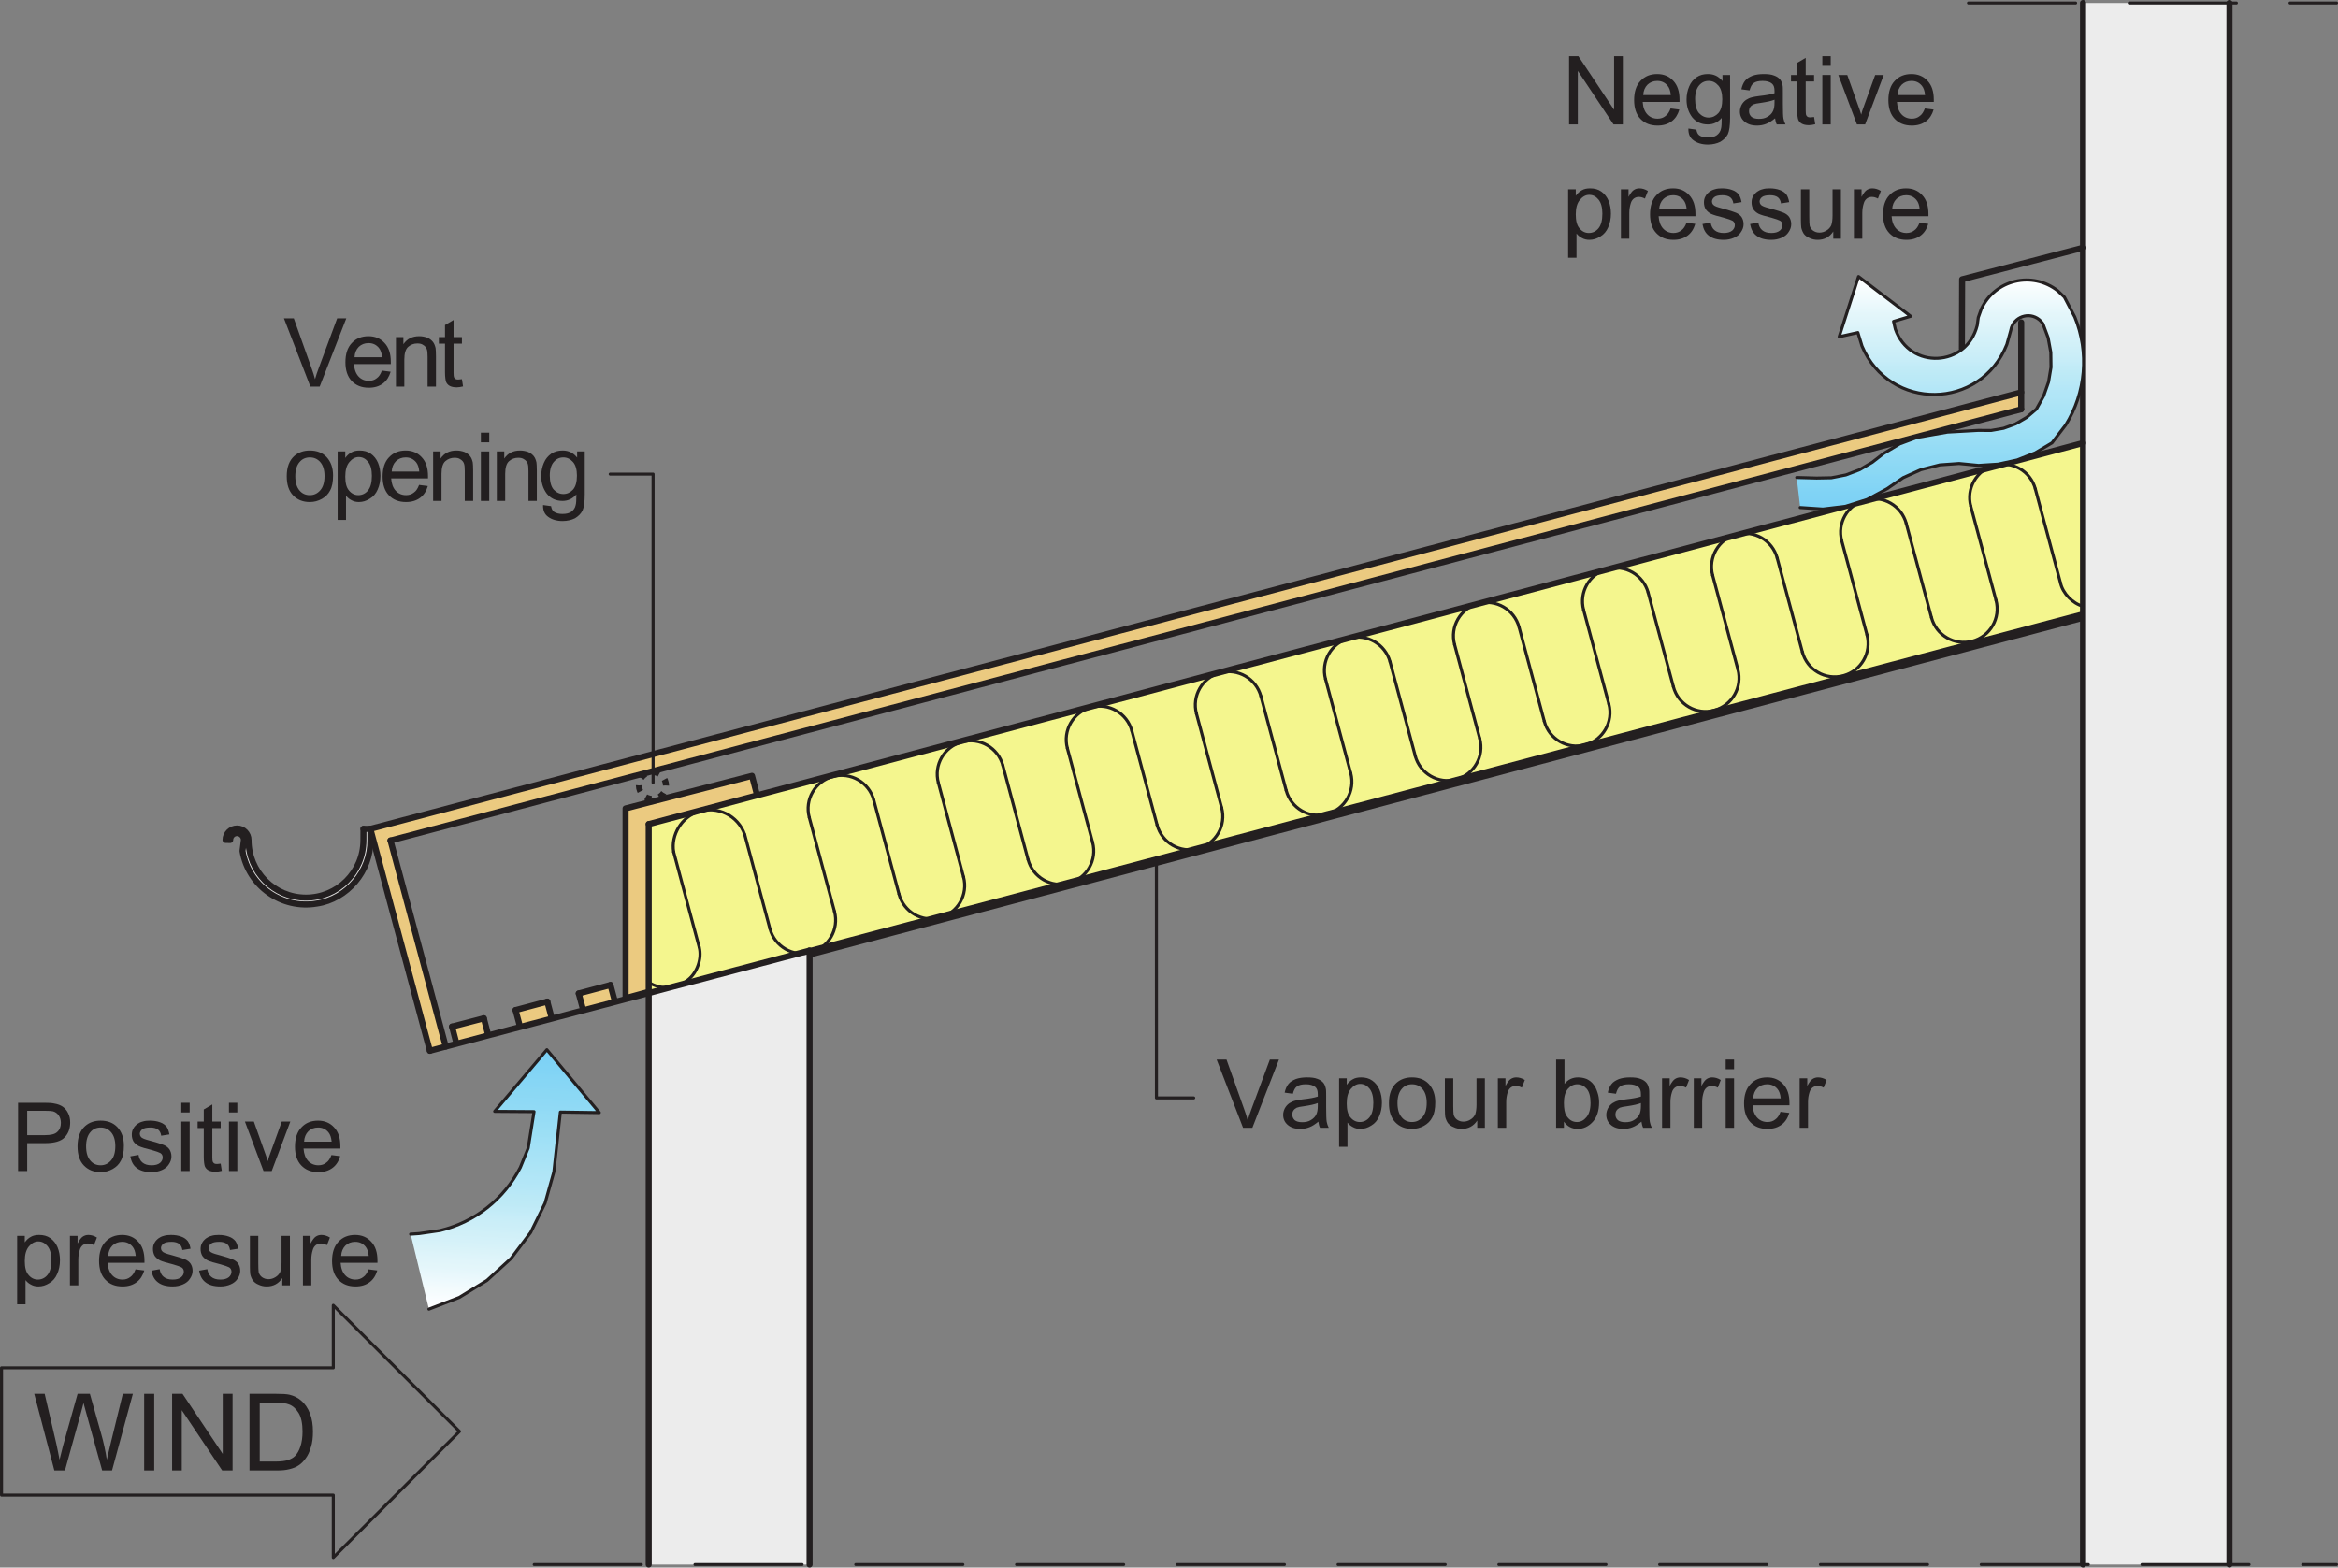
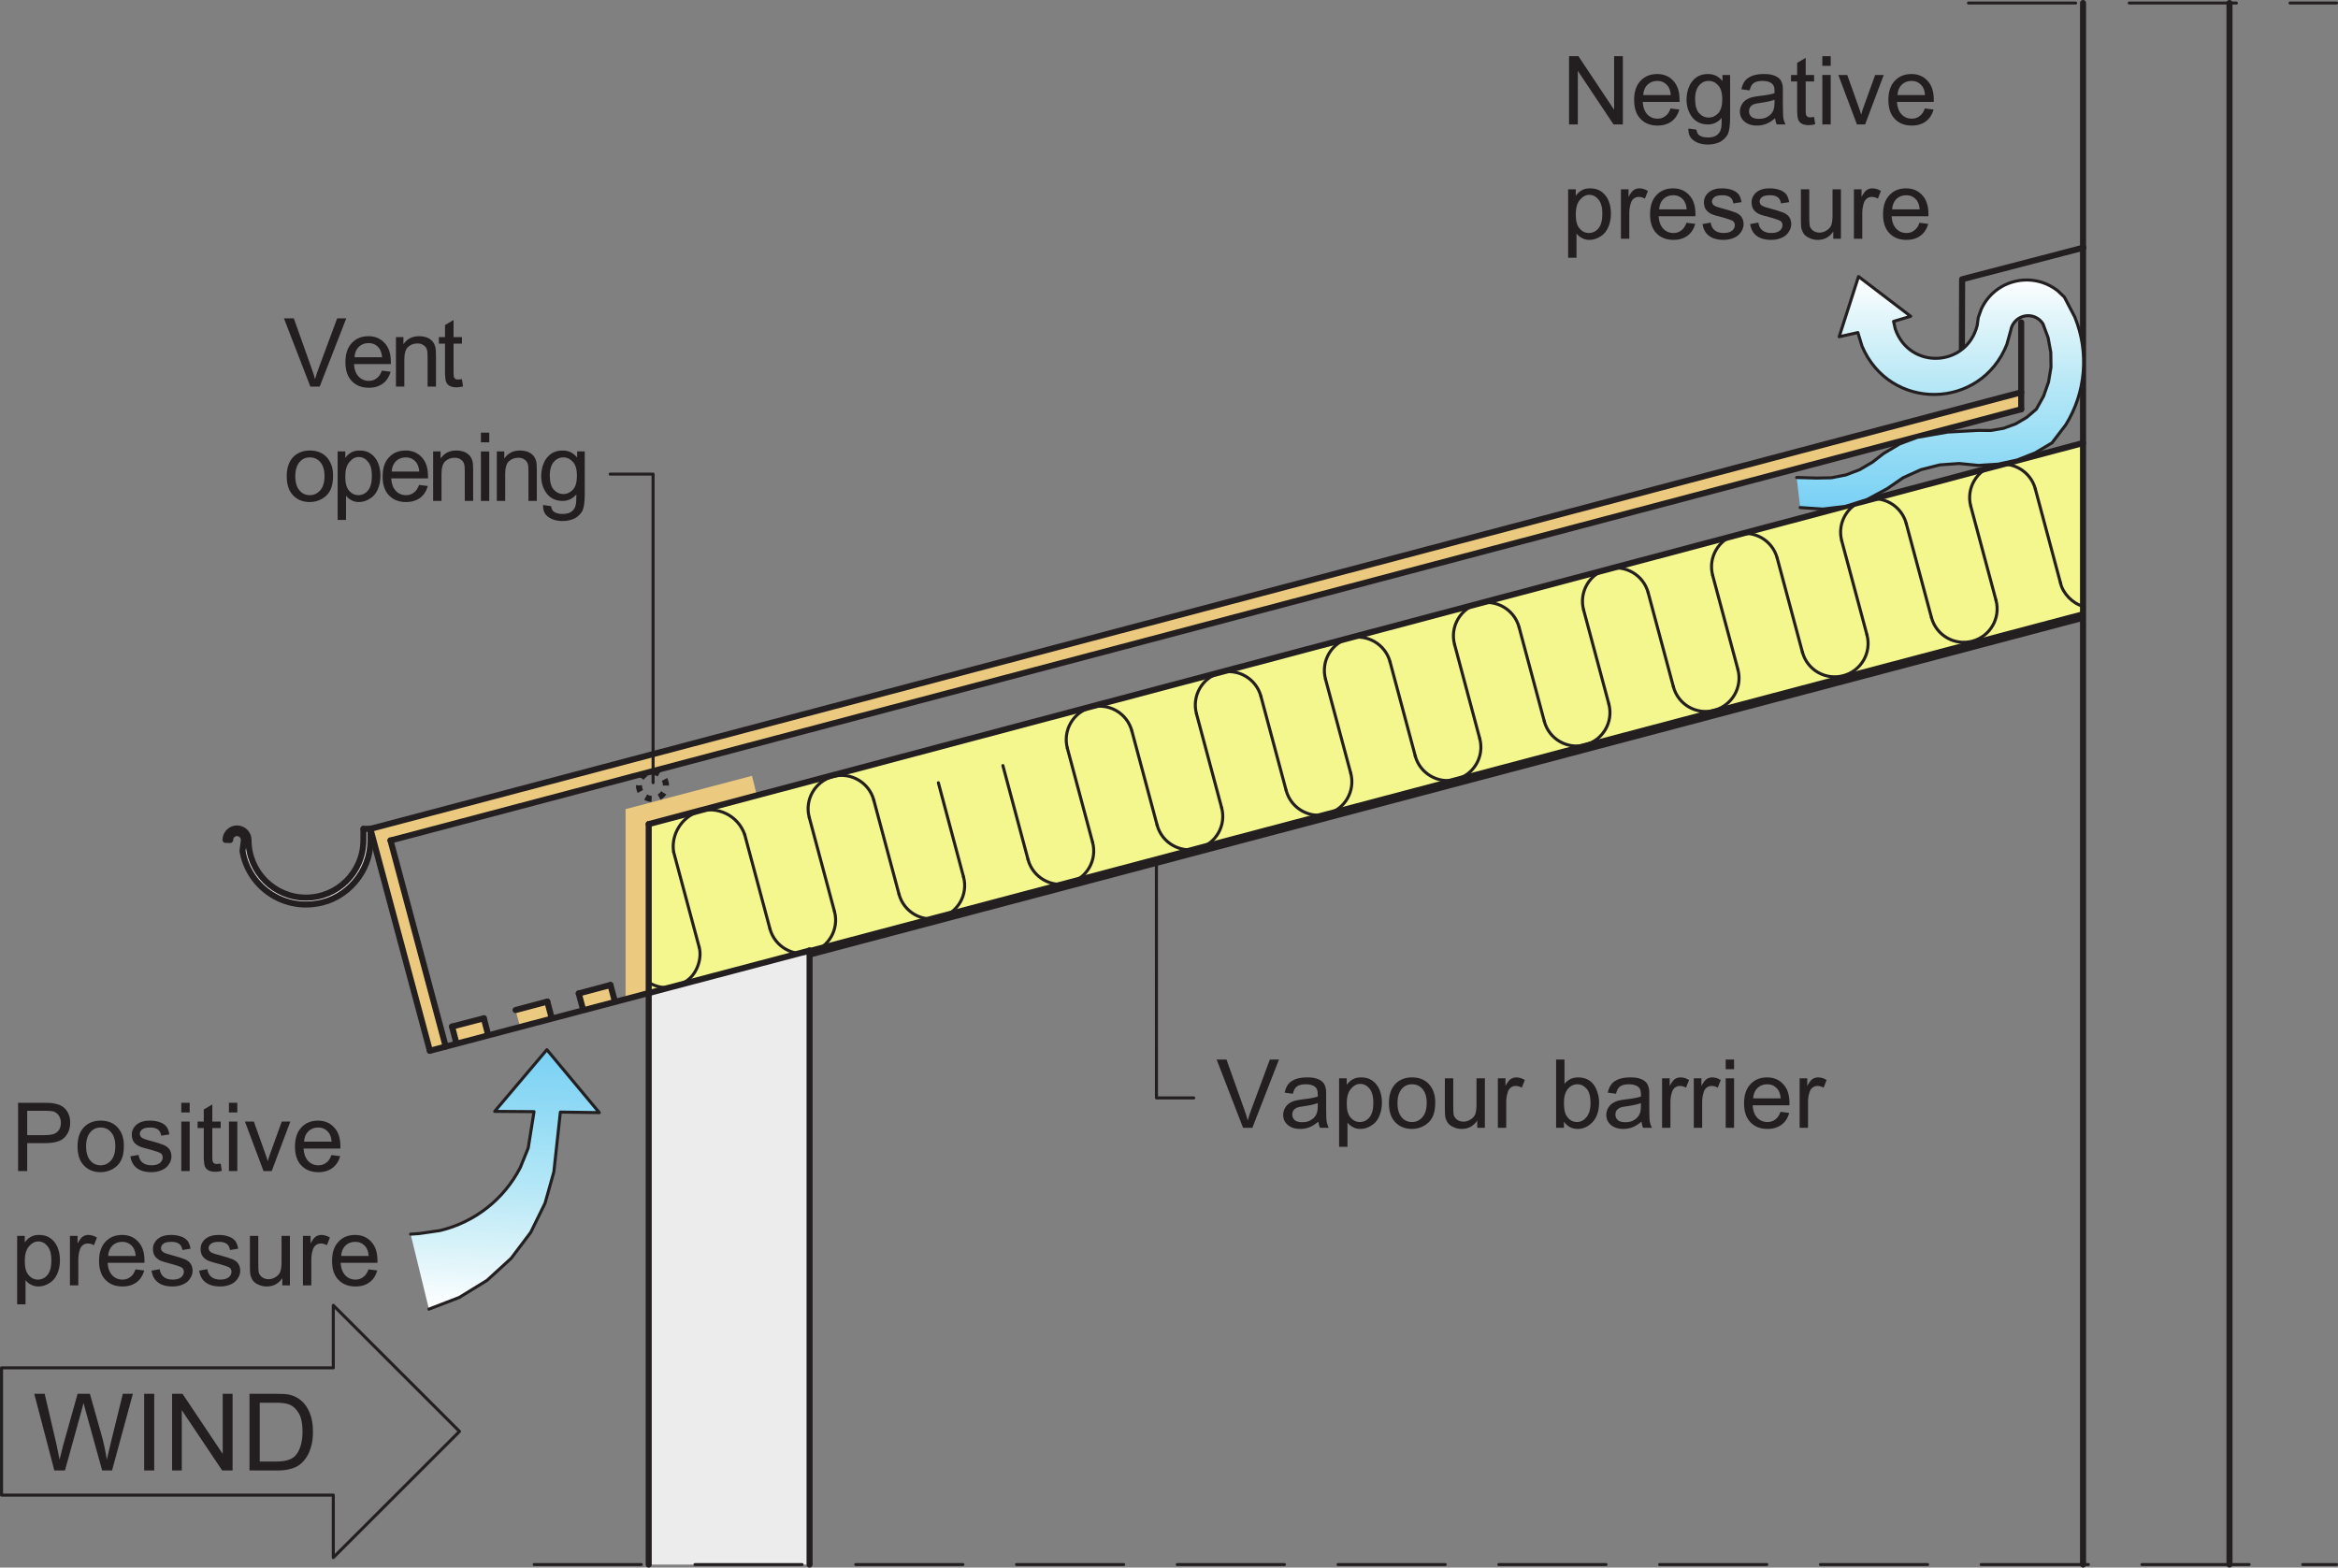
<svg xmlns="http://www.w3.org/2000/svg" xmlns:xlink="http://www.w3.org/1999/xlink" width="196.31" height="131.65" viewBox="0 0 196.31 131.65">
  <rect x="0" y="0" width="196.31" height="131.65" fill="#808080" stroke="none" />
  <defs>
    <g>
      <g id="glyph-0-0">
        <path d="M 3.031 0 L 5.266 -5.734 L 4.5 -5.734 L 2.953 -1.562 C 2.828 -1.25 2.734 -0.938 2.641 -0.625 C 2.562 -0.922 2.469 -1.234 2.344 -1.562 L 0.859 -5.734 L 0.031 -5.734 L 2.25 0 Z M 3.031 0 " />
      </g>
      <g id="glyph-0-1">
        <path d="M 3.375 0 L 4.109 0 C 4.031 -0.156 3.969 -0.328 3.938 -0.5 C 3.906 -0.672 3.891 -1.094 3.891 -1.734 L 3.891 -2.672 C 3.891 -2.984 3.891 -3.203 3.859 -3.312 C 3.812 -3.516 3.75 -3.672 3.641 -3.797 C 3.531 -3.922 3.375 -4.031 3.156 -4.109 C 2.922 -4.203 2.641 -4.234 2.281 -4.234 C 1.922 -4.234 1.609 -4.188 1.344 -4.094 C 1.078 -3.984 0.859 -3.859 0.719 -3.672 C 0.578 -3.5 0.469 -3.25 0.406 -2.953 L 1.094 -2.859 C 1.172 -3.156 1.281 -3.375 1.453 -3.484 C 1.609 -3.594 1.844 -3.656 2.188 -3.656 C 2.531 -3.656 2.812 -3.578 2.984 -3.422 C 3.125 -3.297 3.188 -3.109 3.188 -2.812 C 3.188 -2.797 3.188 -2.734 3.188 -2.625 C 2.906 -2.531 2.5 -2.453 1.922 -2.391 C 1.641 -2.359 1.438 -2.312 1.297 -2.281 C 1.109 -2.234 0.938 -2.156 0.797 -2.062 C 0.641 -1.953 0.516 -1.812 0.422 -1.641 C 0.344 -1.484 0.281 -1.297 0.281 -1.094 C 0.281 -0.75 0.406 -0.469 0.656 -0.25 C 0.906 -0.031 1.25 0.094 1.719 0.094 C 1.984 0.094 2.25 0.047 2.484 -0.047 C 2.734 -0.141 2.969 -0.297 3.234 -0.516 C 3.266 -0.312 3.297 -0.156 3.375 0 Z M 3.188 -1.828 C 3.188 -1.516 3.141 -1.281 3.062 -1.125 C 2.969 -0.922 2.812 -0.766 2.594 -0.641 C 2.391 -0.516 2.156 -0.469 1.875 -0.469 C 1.594 -0.469 1.391 -0.531 1.25 -0.641 C 1.109 -0.781 1.047 -0.922 1.047 -1.125 C 1.047 -1.234 1.078 -1.359 1.141 -1.453 C 1.203 -1.547 1.297 -1.625 1.422 -1.688 C 1.531 -1.734 1.75 -1.781 2.031 -1.812 C 2.547 -1.891 2.922 -1.969 3.188 -2.078 Z M 3.188 -1.828 " />
      </g>
      <g id="glyph-0-2">
        <path d="M 1.234 1.594 L 1.234 -0.438 C 1.359 -0.281 1.5 -0.156 1.688 -0.062 C 1.875 0.047 2.094 0.094 2.312 0.094 C 2.641 0.094 2.938 0 3.234 -0.188 C 3.531 -0.359 3.75 -0.625 3.891 -0.953 C 4.047 -1.297 4.125 -1.688 4.125 -2.109 C 4.125 -2.5 4.062 -2.859 3.922 -3.203 C 3.781 -3.531 3.578 -3.781 3.312 -3.969 C 3.047 -4.156 2.734 -4.234 2.375 -4.234 C 2.109 -4.234 1.875 -4.188 1.688 -4.078 C 1.484 -3.969 1.312 -3.812 1.172 -3.609 L 1.172 -4.156 L 0.531 -4.156 L 0.531 1.594 Z M 1.516 -3.266 C 1.75 -3.547 2.016 -3.688 2.297 -3.688 C 2.609 -3.688 2.859 -3.562 3.078 -3.297 C 3.297 -3.031 3.406 -2.641 3.406 -2.109 C 3.406 -1.547 3.297 -1.141 3.078 -0.875 C 2.859 -0.609 2.578 -0.484 2.266 -0.484 C 1.969 -0.484 1.703 -0.609 1.484 -0.875 C 1.266 -1.125 1.172 -1.516 1.172 -2.047 C 1.172 -2.578 1.281 -2.984 1.516 -3.266 Z M 1.516 -3.266 " />
      </g>
      <g id="glyph-0-3">
        <path d="M 0.797 -0.469 C 1.156 -0.094 1.625 0.094 2.203 0.094 C 2.578 0.094 2.906 0 3.219 -0.172 C 3.516 -0.344 3.75 -0.562 3.906 -0.875 C 4.078 -1.188 4.156 -1.594 4.156 -2.141 C 4.156 -2.797 3.969 -3.297 3.609 -3.688 C 3.25 -4.062 2.781 -4.234 2.203 -4.234 C 1.703 -4.234 1.266 -4.094 0.906 -3.781 C 0.484 -3.406 0.266 -2.844 0.266 -2.078 C 0.266 -1.375 0.438 -0.844 0.797 -0.469 Z M 1.344 -3.266 C 1.562 -3.531 1.859 -3.656 2.203 -3.656 C 2.562 -3.656 2.844 -3.531 3.078 -3.266 C 3.312 -3 3.438 -2.609 3.438 -2.094 C 3.438 -1.547 3.312 -1.156 3.078 -0.891 C 2.844 -0.625 2.562 -0.484 2.203 -0.484 C 1.859 -0.484 1.562 -0.609 1.344 -0.875 C 1.109 -1.141 0.984 -1.547 0.984 -2.078 C 0.984 -2.594 1.109 -3 1.344 -3.266 Z M 1.344 -3.266 " />
      </g>
      <g id="glyph-0-4">
        <path d="M 3.875 0 L 3.875 -4.156 L 3.172 -4.156 L 3.172 -1.938 C 3.172 -1.578 3.125 -1.312 3.062 -1.125 C 2.969 -0.938 2.844 -0.797 2.656 -0.688 C 2.484 -0.578 2.281 -0.516 2.078 -0.516 C 1.859 -0.516 1.688 -0.578 1.531 -0.688 C 1.406 -0.781 1.297 -0.922 1.25 -1.109 C 1.234 -1.234 1.219 -1.484 1.219 -1.859 L 1.219 -4.156 L 0.516 -4.156 L 0.516 -1.578 C 0.516 -1.281 0.531 -1.062 0.547 -0.922 C 0.594 -0.719 0.672 -0.547 0.766 -0.406 C 0.875 -0.266 1.031 -0.141 1.234 -0.062 C 1.453 0.047 1.688 0.094 1.922 0.094 C 2.484 0.094 2.922 -0.141 3.234 -0.609 L 3.234 0 Z M 3.875 0 " />
      </g>
      <g id="glyph-0-5">
        <path d="M 1.219 0 L 1.219 -2.172 C 1.219 -2.469 1.266 -2.734 1.344 -2.984 C 1.391 -3.156 1.484 -3.281 1.594 -3.375 C 1.719 -3.469 1.859 -3.516 2.016 -3.516 C 2.188 -3.516 2.359 -3.469 2.531 -3.375 L 2.781 -4.016 C 2.531 -4.172 2.281 -4.234 2.062 -4.234 C 1.891 -4.234 1.734 -4.188 1.594 -4.094 C 1.469 -4.016 1.312 -3.812 1.156 -3.516 L 1.156 -4.156 L 0.516 -4.156 L 0.516 0 Z M 1.219 0 " />
      </g>
      <g id="glyph-0-6">
</g>
      <g id="glyph-0-7">
        <path d="M 1.172 -0.516 C 1.453 -0.109 1.844 0.094 2.328 0.094 C 2.812 0.094 3.234 -0.109 3.594 -0.5 C 3.938 -0.875 4.125 -1.438 4.125 -2.141 C 4.125 -2.438 4.078 -2.719 3.984 -2.984 C 3.906 -3.234 3.797 -3.469 3.641 -3.656 C 3.5 -3.844 3.312 -3.984 3.094 -4.094 C 2.859 -4.188 2.609 -4.234 2.359 -4.234 C 1.906 -4.234 1.516 -4.062 1.219 -3.688 L 1.219 -5.734 L 0.516 -5.734 L 0.516 0 L 1.172 0 Z M 1.5 -3.266 C 1.734 -3.531 1.984 -3.656 2.297 -3.656 C 2.594 -3.656 2.859 -3.531 3.078 -3.281 C 3.297 -3.031 3.406 -2.625 3.406 -2.078 C 3.406 -1.547 3.281 -1.156 3.062 -0.891 C 2.844 -0.625 2.578 -0.484 2.266 -0.484 C 1.891 -0.484 1.594 -0.672 1.375 -1.031 C 1.234 -1.25 1.172 -1.609 1.172 -2.109 C 1.172 -2.609 1.281 -3 1.5 -3.266 Z M 1.5 -3.266 " />
      </g>
      <g id="glyph-0-8">
        <path d="M 1.234 -4.922 L 1.234 -5.734 L 0.531 -5.734 L 0.531 -4.922 Z M 1.234 0 L 1.234 -4.156 L 0.531 -4.156 L 0.531 0 Z M 1.234 0 " />
      </g>
      <g id="glyph-0-9">
        <path d="M 2.922 -0.703 C 2.75 -0.562 2.531 -0.484 2.266 -0.484 C 1.922 -0.484 1.625 -0.609 1.406 -0.844 C 1.172 -1.094 1.047 -1.438 1.016 -1.891 L 4.109 -1.891 C 4.109 -1.969 4.109 -2.047 4.109 -2.078 C 4.109 -2.766 3.938 -3.297 3.578 -3.672 C 3.234 -4.047 2.781 -4.234 2.234 -4.234 C 1.656 -4.234 1.188 -4.047 0.828 -3.656 C 0.469 -3.281 0.297 -2.734 0.297 -2.047 C 0.297 -1.375 0.469 -0.844 0.828 -0.469 C 1.188 -0.094 1.656 0.094 2.266 0.094 C 2.75 0.094 3.141 -0.031 3.453 -0.266 C 3.766 -0.5 3.969 -0.828 4.094 -1.25 L 3.359 -1.344 C 3.25 -1.047 3.109 -0.828 2.922 -0.703 Z M 1.422 -3.344 C 1.641 -3.547 1.906 -3.656 2.234 -3.656 C 2.594 -3.656 2.875 -3.531 3.109 -3.25 C 3.25 -3.078 3.344 -2.828 3.375 -2.469 L 1.062 -2.469 C 1.078 -2.828 1.203 -3.125 1.422 -3.344 Z M 1.422 -3.344 " />
      </g>
      <g id="glyph-0-10">
        <path d="M 1.375 0 L 1.375 -2.344 L 2.844 -2.344 C 3.656 -2.344 4.219 -2.5 4.531 -2.844 C 4.844 -3.172 4.984 -3.594 4.984 -4.078 C 4.984 -4.359 4.938 -4.609 4.812 -4.859 C 4.703 -5.094 4.547 -5.266 4.359 -5.406 C 4.172 -5.531 3.938 -5.625 3.641 -5.672 C 3.453 -5.719 3.156 -5.734 2.781 -5.734 L 0.609 -5.734 L 0.609 0 Z M 1.375 -5.062 L 2.844 -5.062 C 3.188 -5.062 3.422 -5.047 3.547 -5.016 C 3.75 -4.953 3.906 -4.844 4.031 -4.656 C 4.141 -4.5 4.203 -4.281 4.203 -4.047 C 4.203 -3.719 4.109 -3.469 3.891 -3.281 C 3.703 -3.094 3.344 -3.016 2.859 -3.016 L 1.375 -3.016 Z M 1.375 -5.062 " />
      </g>
      <g id="glyph-0-11">
        <path d="M 0.797 -0.25 C 1.078 -0.031 1.484 0.094 2.031 0.094 C 2.359 0.094 2.641 0.031 2.891 -0.078 C 3.156 -0.188 3.359 -0.359 3.484 -0.562 C 3.625 -0.766 3.703 -0.984 3.703 -1.219 C 3.703 -1.469 3.641 -1.656 3.531 -1.828 C 3.422 -1.984 3.25 -2.109 3.062 -2.188 C 2.859 -2.266 2.516 -2.391 2.031 -2.516 C 1.688 -2.609 1.469 -2.672 1.406 -2.703 C 1.281 -2.75 1.188 -2.812 1.141 -2.875 C 1.078 -2.953 1.047 -3.047 1.047 -3.125 C 1.047 -3.266 1.125 -3.406 1.25 -3.5 C 1.391 -3.609 1.625 -3.656 1.938 -3.656 C 2.219 -3.656 2.422 -3.594 2.578 -3.484 C 2.734 -3.359 2.812 -3.188 2.844 -2.969 L 3.531 -3.078 C 3.484 -3.344 3.406 -3.562 3.297 -3.719 C 3.172 -3.875 2.984 -4.016 2.75 -4.094 C 2.5 -4.188 2.219 -4.234 1.891 -4.234 C 1.688 -4.234 1.469 -4.219 1.281 -4.156 C 1.094 -4.109 0.953 -4.031 0.844 -3.953 C 0.703 -3.844 0.578 -3.719 0.5 -3.562 C 0.406 -3.406 0.375 -3.234 0.375 -3.047 C 0.375 -2.844 0.422 -2.656 0.516 -2.484 C 0.625 -2.328 0.781 -2.188 0.969 -2.094 C 1.172 -2 1.531 -1.891 2.047 -1.766 C 2.422 -1.656 2.656 -1.578 2.766 -1.516 C 2.906 -1.438 2.969 -1.297 2.969 -1.141 C 2.969 -0.969 2.891 -0.812 2.75 -0.688 C 2.578 -0.547 2.344 -0.484 2.031 -0.484 C 1.703 -0.484 1.453 -0.562 1.266 -0.719 C 1.094 -0.859 0.984 -1.078 0.938 -1.359 L 0.25 -1.234 C 0.328 -0.797 0.5 -0.469 0.797 -0.25 Z M 0.797 -0.25 " />
      </g>
      <g id="glyph-0-12">
        <path d="M 1.75 -0.594 C 1.641 -0.594 1.562 -0.609 1.516 -0.641 C 1.453 -0.688 1.422 -0.734 1.391 -0.797 C 1.375 -0.844 1.359 -0.969 1.359 -1.172 L 1.359 -3.609 L 2.062 -3.609 L 2.062 -4.156 L 1.359 -4.156 L 1.359 -5.594 L 0.641 -5.172 L 0.641 -4.156 L 0.125 -4.156 L 0.125 -3.609 L 0.641 -3.609 L 0.641 -1.219 C 0.641 -0.797 0.688 -0.516 0.734 -0.391 C 0.797 -0.25 0.891 -0.141 1.031 -0.062 C 1.172 0.016 1.375 0.062 1.625 0.062 C 1.781 0.062 1.953 0.031 2.156 -0.016 L 2.062 -0.625 C 1.922 -0.609 1.828 -0.594 1.75 -0.594 Z M 1.75 -0.594 " />
      </g>
      <g id="glyph-0-13">
        <path d="M 2.344 0 L 3.906 -4.156 L 3.188 -4.156 L 2.266 -1.609 C 2.156 -1.312 2.062 -1.047 2.016 -0.828 C 1.922 -1.125 1.828 -1.406 1.734 -1.656 L 0.844 -4.156 L 0.094 -4.156 L 1.656 0 Z M 2.344 0 " />
      </g>
      <g id="glyph-0-14">
        <path d="M 1.344 0 L 1.344 -4.5 L 4.344 0 L 5.125 0 L 5.125 -5.734 L 4.391 -5.734 L 4.391 -1.234 L 1.391 -5.734 L 0.609 -5.734 L 0.609 0 Z M 1.344 0 " />
      </g>
      <g id="glyph-0-15">
        <path d="M 0.844 1.344 C 1.141 1.562 1.547 1.688 2.047 1.688 C 2.453 1.688 2.812 1.594 3.094 1.453 C 3.375 1.281 3.578 1.078 3.719 0.812 C 3.844 0.531 3.906 0.078 3.906 -0.562 L 3.906 -4.156 L 3.266 -4.156 L 3.266 -3.641 C 2.938 -4.047 2.547 -4.234 2.047 -4.234 C 1.688 -4.234 1.375 -4.156 1.094 -3.969 C 0.828 -3.781 0.609 -3.531 0.469 -3.188 C 0.328 -2.859 0.25 -2.5 0.25 -2.094 C 0.25 -1.516 0.406 -1.031 0.719 -0.609 C 1.047 -0.203 1.484 0 2.047 0 C 2.5 0 2.891 -0.188 3.203 -0.547 C 3.203 -0.094 3.188 0.219 3.141 0.359 C 3.094 0.594 2.969 0.766 2.781 0.906 C 2.609 1.031 2.359 1.094 2.031 1.094 C 1.734 1.094 1.484 1.031 1.312 0.906 C 1.188 0.812 1.109 0.641 1.078 0.438 L 0.406 0.344 C 0.391 0.797 0.531 1.125 0.844 1.344 Z M 1.297 -3.266 C 1.516 -3.531 1.781 -3.656 2.109 -3.656 C 2.422 -3.656 2.688 -3.531 2.922 -3.266 C 3.141 -3.016 3.25 -2.625 3.25 -2.125 C 3.25 -1.594 3.141 -1.203 2.922 -0.953 C 2.703 -0.719 2.438 -0.578 2.109 -0.578 C 1.781 -0.578 1.516 -0.719 1.297 -0.953 C 1.078 -1.203 0.969 -1.609 0.969 -2.141 C 0.969 -2.641 1.094 -3.031 1.297 -3.266 Z M 1.297 -3.266 " />
      </g>
      <g id="glyph-0-16">
        <path d="M 1.234 0 L 1.234 -2.266 C 1.234 -2.797 1.344 -3.156 1.562 -3.344 C 1.781 -3.531 2.031 -3.625 2.328 -3.625 C 2.516 -3.625 2.688 -3.594 2.812 -3.5 C 2.953 -3.422 3.062 -3.297 3.109 -3.172 C 3.172 -3.031 3.188 -2.812 3.188 -2.516 L 3.188 0 L 3.891 0 L 3.891 -2.547 C 3.891 -2.875 3.875 -3.109 3.859 -3.234 C 3.812 -3.438 3.75 -3.609 3.641 -3.75 C 3.531 -3.891 3.375 -4.016 3.172 -4.109 C 2.953 -4.188 2.734 -4.234 2.484 -4.234 C 1.906 -4.234 1.469 -4.016 1.156 -3.562 L 1.156 -4.156 L 0.531 -4.156 L 0.531 0 Z M 1.234 0 " />
      </g>
      <g id="glyph-1-0">
        <path d="M 2.688 0 L 4.047 -4.906 C 4.109 -5.125 4.172 -5.375 4.25 -5.672 C 4.266 -5.578 4.344 -5.312 4.453 -4.906 L 5.812 0 L 6.641 0 L 8.391 -6.438 L 7.547 -6.438 L 6.531 -2.297 C 6.406 -1.766 6.297 -1.312 6.203 -0.906 C 6.094 -1.609 5.938 -2.375 5.703 -3.172 L 4.781 -6.438 L 3.75 -6.438 L 2.531 -2.094 C 2.5 -1.984 2.406 -1.578 2.234 -0.906 C 2.156 -1.344 2.062 -1.766 1.969 -2.219 L 0.984 -6.438 L 0.109 -6.438 L 1.797 0 Z M 2.688 0 " />
      </g>
      <g id="glyph-1-1">
        <path d="M 1.688 0 L 1.688 -6.438 L 0.844 -6.438 L 0.844 0 Z M 1.688 0 " />
      </g>
      <g id="glyph-1-2">
        <path d="M 1.5 0 L 1.5 -5.062 L 4.891 0 L 5.766 0 L 5.766 -6.438 L 4.938 -6.438 L 4.938 -1.391 L 1.562 -6.438 L 0.688 -6.438 L 0.688 0 Z M 1.5 0 " />
      </g>
      <g id="glyph-1-3">
        <path d="M 3.016 0 C 3.406 0 3.75 -0.031 4.047 -0.109 C 4.359 -0.188 4.609 -0.281 4.828 -0.438 C 5.047 -0.578 5.234 -0.781 5.406 -1.016 C 5.594 -1.266 5.734 -1.578 5.844 -1.953 C 5.969 -2.328 6.016 -2.766 6.016 -3.266 C 6.016 -3.828 5.938 -4.344 5.766 -4.781 C 5.594 -5.234 5.344 -5.609 5 -5.891 C 4.75 -6.109 4.422 -6.266 4.062 -6.359 C 3.797 -6.422 3.406 -6.438 2.922 -6.438 L 0.688 -6.438 L 0.688 0 Z M 1.547 -5.688 L 2.891 -5.688 C 3.406 -5.688 3.766 -5.641 4 -5.547 C 4.312 -5.438 4.594 -5.188 4.812 -4.828 C 5.031 -4.469 5.141 -3.938 5.141 -3.266 C 5.141 -2.781 5.078 -2.359 4.969 -2.031 C 4.859 -1.688 4.703 -1.406 4.5 -1.203 C 4.359 -1.062 4.156 -0.953 3.922 -0.875 C 3.688 -0.797 3.344 -0.75 2.922 -0.75 L 1.547 -0.75 Z M 1.547 -5.688 " />
      </g>
    </g>
    <clipPath id="clip-0">
      <path clip-rule="nonzero" d="M 54 80 L 68 80 L 68 131.648 L 54 131.648 Z M 54 80 " />
    </clipPath>
    <clipPath id="clip-1">
      <path clip-rule="nonzero" d="M 174 0 L 188 0 L 188 131.648 L 174 131.648 Z M 174 0 " />
    </clipPath>
    <clipPath id="clip-2">
      <path clip-rule="nonzero" d="M 174 0 L 176 0 L 176 131.648 L 174 131.648 Z M 174 0 " />
    </clipPath>
    <clipPath id="clip-3">
      <path clip-rule="nonzero" d="M 54 68 L 55 68 L 55 131.648 L 54 131.648 Z M 54 68 " />
    </clipPath>
    <clipPath id="clip-4">
      <path clip-rule="nonzero" d="M 67 79 L 69 79 L 69 131.648 L 67 131.648 Z M 67 79 " />
    </clipPath>
    <clipPath id="clip-5">
      <path clip-rule="nonzero" d="M 44 131 L 196.309 131 L 196.309 131.648 L 44 131.648 Z M 44 131 " />
    </clipPath>
    <clipPath id="clip-6">
      <path clip-rule="nonzero" d="M 186 0 L 188 0 L 188 131.648 L 186 131.648 Z M 186 0 " />
    </clipPath>
    <clipPath id="clip-7">
      <path clip-rule="nonzero" d="M 165 0 L 196.309 0 L 196.309 1 L 165 1 Z M 165 0 " />
    </clipPath>
    <clipPath id="clip-8">
      <path clip-rule="nonzero" d="M 34 88 L 51 88 L 51 110 L 34 110 Z M 34 88 " />
    </clipPath>
    <clipPath id="clip-9">
      <path clip-rule="nonzero" d="M 34.477 103.648 L 35.207 103.598 L 36.953 103.344 C 39.875 102.637 42.309 100.723 43.688 98.051 L 44.352 96.414 L 44.84 93.359 L 41.535 93.336 L 45.918 88.156 L 50.32 93.441 L 47.051 93.395 L 46.504 98.418 L 45.766 101.047 L 44.559 103.504 L 42.914 105.684 L 40.891 107.531 L 38.566 108.961 L 36.016 109.945 " />
    </clipPath>
    <clipPath id="clip-10">
      <path clip-rule="nonzero" d="M 34.477 103.648 L 35.207 103.598 L 36.953 103.344 C 39.875 102.637 42.309 100.723 43.688 98.051 L 44.352 96.414 L 44.84 93.359 L 41.535 93.336 L 45.918 88.156 L 50.32 93.441 L 47.051 93.395 L 46.504 98.418 L 45.766 101.047 L 44.559 103.504 L 42.914 105.684 L 40.891 107.531 L 38.566 108.961 L 36.016 109.945 " />
    </clipPath>
    <linearGradient id="linear-pattern-0" gradientUnits="userSpaceOnUse" x1="-0.004" y1="0" x2="1.01" y2="0" gradientTransform="matrix(1.135, -22.234, 22.234, 1.135, 41.802, 110.239)">
      <stop offset="0" stop-color="rgb(100%, 100%, 100%)" stop-opacity="1" />
      <stop offset="0.008" stop-color="rgb(99.893%, 99.965%, 99.992%)" stop-opacity="1" />
      <stop offset="0.016" stop-color="rgb(99.59%, 99.867%, 99.974%)" stop-opacity="1" />
      <stop offset="0.02" stop-color="rgb(99.199%, 99.742%, 99.95%)" stop-opacity="1" />
      <stop offset="0.023" stop-color="rgb(99.002%, 99.678%, 99.936%)" stop-opacity="1" />
      <stop offset="0.031" stop-color="rgb(98.807%, 99.615%, 99.924%)" stop-opacity="1" />
      <stop offset="0.035" stop-color="rgb(98.363%, 99.472%, 99.896%)" stop-opacity="1" />
      <stop offset="0.039" stop-color="rgb(98.114%, 99.393%, 99.881%)" stop-opacity="1" />
      <stop offset="0.043" stop-color="rgb(97.821%, 99.298%, 99.863%)" stop-opacity="1" />
      <stop offset="0.047" stop-color="rgb(97.527%, 99.203%, 99.844%)" stop-opacity="1" />
      <stop offset="0.051" stop-color="rgb(97.234%, 99.107%, 99.774%)" stop-opacity="1" />
      <stop offset="0.055" stop-color="rgb(96.939%, 99.01%, 99.704%)" stop-opacity="1" />
      <stop offset="0.059" stop-color="rgb(96.646%, 98.911%, 99.588%)" stop-opacity="1" />
      <stop offset="0.062" stop-color="rgb(96.353%, 98.811%, 99.474%)" stop-opacity="1" />
      <stop offset="0.066" stop-color="rgb(96.112%, 98.732%, 99.414%)" stop-opacity="1" />
      <stop offset="0.07" stop-color="rgb(95.869%, 98.651%, 99.355%)" stop-opacity="1" />
      <stop offset="0.078" stop-color="rgb(95.674%, 98.589%, 99.342%)" stop-opacity="1" />
      <stop offset="0.082" stop-color="rgb(95.232%, 98.447%, 99.315%)" stop-opacity="1" />
      <stop offset="0.086" stop-color="rgb(94.984%, 98.367%, 99.3%)" stop-opacity="1" />
      <stop offset="0.09" stop-color="rgb(94.691%, 98.273%, 99.283%)" stop-opacity="1" />
      <stop offset="0.094" stop-color="rgb(94.397%, 98.178%, 99.265%)" stop-opacity="1" />
      <stop offset="0.098" stop-color="rgb(94.104%, 98.083%, 99.246%)" stop-opacity="1" />
      <stop offset="0.102" stop-color="rgb(93.81%, 97.989%, 99.228%)" stop-opacity="1" />
      <stop offset="0.105" stop-color="rgb(93.517%, 97.894%, 99.21%)" stop-opacity="1" />
      <stop offset="0.109" stop-color="rgb(93.224%, 97.801%, 99.193%)" stop-opacity="1" />
      <stop offset="0.113" stop-color="rgb(92.931%, 97.704%, 99.126%)" stop-opacity="1" />
      <stop offset="0.117" stop-color="rgb(92.636%, 97.607%, 99.059%)" stop-opacity="1" />
      <stop offset="0.121" stop-color="rgb(92.343%, 97.508%, 98.946%)" stop-opacity="1" />
      <stop offset="0.125" stop-color="rgb(92.049%, 97.408%, 98.833%)" stop-opacity="1" />
      <stop offset="0.129" stop-color="rgb(91.756%, 97.311%, 98.77%)" stop-opacity="1" />
      <stop offset="0.133" stop-color="rgb(91.463%, 97.215%, 98.705%)" stop-opacity="1" />
      <stop offset="0.137" stop-color="rgb(91.17%, 97.121%, 98.688%)" stop-opacity="1" />
      <stop offset="0.141" stop-color="rgb(90.875%, 97.026%, 98.669%)" stop-opacity="1" />
      <stop offset="0.145" stop-color="rgb(90.582%, 96.93%, 98.605%)" stop-opacity="1" />
      <stop offset="0.148" stop-color="rgb(90.288%, 96.832%, 98.54%)" stop-opacity="1" />
      <stop offset="0.152" stop-color="rgb(89.995%, 96.733%, 98.428%)" stop-opacity="1" />
      <stop offset="0.156" stop-color="rgb(89.702%, 96.635%, 98.317%)" stop-opacity="1" />
      <stop offset="0.16" stop-color="rgb(89.458%, 96.555%, 98.256%)" stop-opacity="1" />
      <stop offset="0.164" stop-color="rgb(89.214%, 96.474%, 98.195%)" stop-opacity="1" />
      <stop offset="0.172" stop-color="rgb(89.018%, 96.411%, 98.183%)" stop-opacity="1" />
      <stop offset="0.176" stop-color="rgb(88.628%, 96.284%, 98.16%)" stop-opacity="1" />
      <stop offset="0.18" stop-color="rgb(88.431%, 96.222%, 98.149%)" stop-opacity="1" />
      <stop offset="0.188" stop-color="rgb(88.235%, 96.159%, 98.137%)" stop-opacity="1" />
      <stop offset="0.195" stop-color="rgb(87.845%, 96.034%, 98.114%)" stop-opacity="1" />
      <stop offset="0.199" stop-color="rgb(87.454%, 95.908%, 98.091%)" stop-opacity="1" />
      <stop offset="0.203" stop-color="rgb(87.257%, 95.845%, 98.08%)" stop-opacity="1" />
      <stop offset="0.207" stop-color="rgb(87.013%, 95.764%, 98.021%)" stop-opacity="1" />
      <stop offset="0.211" stop-color="rgb(86.769%, 95.683%, 97.96%)" stop-opacity="1" />
      <stop offset="0.215" stop-color="rgb(86.476%, 95.584%, 97.852%)" stop-opacity="1" />
      <stop offset="0.219" stop-color="rgb(86.183%, 95.485%, 97.742%)" stop-opacity="1" />
      <stop offset="0.223" stop-color="rgb(85.938%, 95.404%, 97.679%)" stop-opacity="1" />
      <stop offset="0.227" stop-color="rgb(85.692%, 95.323%, 97.618%)" stop-opacity="1" />
      <stop offset="0.23" stop-color="rgb(85.497%, 95.261%, 97.607%)" stop-opacity="1" />
      <stop offset="0.234" stop-color="rgb(85.3%, 95.197%, 97.595%)" stop-opacity="1" />
      <stop offset="0.238" stop-color="rgb(85.057%, 95.119%, 97.581%)" stop-opacity="1" />
      <stop offset="0.242" stop-color="rgb(84.814%, 95.041%, 97.568%)" stop-opacity="1" />
      <stop offset="0.246" stop-color="rgb(84.521%, 94.948%, 97.551%)" stop-opacity="1" />
      <stop offset="0.25" stop-color="rgb(84.227%, 94.853%, 97.534%)" stop-opacity="1" />
      <stop offset="0.254" stop-color="rgb(83.981%, 94.774%, 97.52%)" stop-opacity="1" />
      <stop offset="0.258" stop-color="rgb(83.734%, 94.695%, 97.507%)" stop-opacity="1" />
      <stop offset="0.266" stop-color="rgb(83.539%, 94.632%, 97.496%)" stop-opacity="1" />
      <stop offset="0.27" stop-color="rgb(83.148%, 94.505%, 97.473%)" stop-opacity="1" />
      <stop offset="0.273" stop-color="rgb(82.951%, 94.443%, 97.462%)" stop-opacity="1" />
      <stop offset="0.281" stop-color="rgb(82.756%, 94.38%, 97.452%)" stop-opacity="1" />
      <stop offset="0.285" stop-color="rgb(82.365%, 94.255%, 97.429%)" stop-opacity="1" />
      <stop offset="0.289" stop-color="rgb(82.169%, 94.191%, 97.418%)" stop-opacity="1" />
      <stop offset="0.297" stop-color="rgb(81.973%, 94.128%, 97.408%)" stop-opacity="1" />
      <stop offset="0.301" stop-color="rgb(81.537%, 93.988%, 97.382%)" stop-opacity="1" />
      <stop offset="0.305" stop-color="rgb(81.296%, 93.91%, 97.368%)" stop-opacity="1" />
      <stop offset="0.309" stop-color="rgb(81.003%, 93.817%, 97.351%)" stop-opacity="1" />
      <stop offset="0.312" stop-color="rgb(80.708%, 93.723%, 97.334%)" stop-opacity="1" />
      <stop offset="0.316" stop-color="rgb(80.461%, 93.643%, 97.321%)" stop-opacity="1" />
      <stop offset="0.32" stop-color="rgb(80.212%, 93.562%, 97.307%)" stop-opacity="1" />
      <stop offset="0.324" stop-color="rgb(80.017%, 93.5%, 97.296%)" stop-opacity="1" />
      <stop offset="0.328" stop-color="rgb(79.82%, 93.437%, 97.284%)" stop-opacity="1" />
      <stop offset="0.336" stop-color="rgb(79.625%, 93.375%, 97.273%)" stop-opacity="1" />
      <stop offset="0.34" stop-color="rgb(79.234%, 93.248%, 97.252%)" stop-opacity="1" />
      <stop offset="0.344" stop-color="rgb(79.037%, 93.185%, 97.24%)" stop-opacity="1" />
      <stop offset="0.352" stop-color="rgb(78.842%, 93.123%, 97.229%)" stop-opacity="1" />
      <stop offset="0.355" stop-color="rgb(78.452%, 92.998%, 97.206%)" stop-opacity="1" />
      <stop offset="0.359" stop-color="rgb(78.255%, 92.934%, 97.195%)" stop-opacity="1" />
      <stop offset="0.363" stop-color="rgb(77.972%, 92.844%, 97.18%)" stop-opacity="1" />
      <stop offset="0.367" stop-color="rgb(77.689%, 92.752%, 97.163%)" stop-opacity="1" />
      <stop offset="0.371" stop-color="rgb(77.298%, 92.627%, 97.141%)" stop-opacity="1" />
      <stop offset="0.375" stop-color="rgb(76.906%, 92.5%, 97.119%)" stop-opacity="1" />
      <stop offset="0.379" stop-color="rgb(76.602%, 92.401%, 97.063%)" stop-opacity="1" />
      <stop offset="0.383" stop-color="rgb(76.297%, 92.3%, 97.005%)" stop-opacity="1" />
      <stop offset="0.391" stop-color="rgb(76.102%, 92.233%, 96.906%)" stop-opacity="1" />
      <stop offset="0.395" stop-color="rgb(75.668%, 92.088%, 96.742%)" stop-opacity="1" />
      <stop offset="0.398" stop-color="rgb(75.429%, 92.009%, 96.68%)" stop-opacity="1" />
      <stop offset="0.402" stop-color="rgb(75.136%, 91.914%, 96.663%)" stop-opacity="1" />
      <stop offset="0.406" stop-color="rgb(74.841%, 91.82%, 96.646%)" stop-opacity="1" />
      <stop offset="0.41" stop-color="rgb(74.591%, 91.739%, 96.632%)" stop-opacity="1" />
      <stop offset="0.414" stop-color="rgb(74.339%, 91.658%, 96.619%)" stop-opacity="1" />
      <stop offset="0.422" stop-color="rgb(74.144%, 91.595%, 96.608%)" stop-opacity="1" />
      <stop offset="0.43" stop-color="rgb(73.753%, 91.47%, 96.587%)" stop-opacity="1" />
      <stop offset="0.434" stop-color="rgb(73.363%, 91.345%, 96.565%)" stop-opacity="1" />
      <stop offset="0.438" stop-color="rgb(73.166%, 91.281%, 96.555%)" stop-opacity="1" />
      <stop offset="0.445" stop-color="rgb(72.971%, 91.222%, 96.582%)" stop-opacity="1" />
      <stop offset="0.449" stop-color="rgb(72.58%, 91.101%, 96.684%)" stop-opacity="1" />
      <stop offset="0.453" stop-color="rgb(72.383%, 91.043%, 96.761%)" stop-opacity="1" />
      <stop offset="0.457" stop-color="rgb(72.147%, 90.97%, 96.799%)" stop-opacity="1" />
      <stop offset="0.461" stop-color="rgb(71.91%, 90.897%, 96.835%)" stop-opacity="1" />
      <stop offset="0.465" stop-color="rgb(71.617%, 90.802%, 96.819%)" stop-opacity="1" />
      <stop offset="0.469" stop-color="rgb(71.323%, 90.707%, 96.802%)" stop-opacity="1" />
      <stop offset="0.473" stop-color="rgb(71.071%, 90.627%, 96.788%)" stop-opacity="1" />
      <stop offset="0.477" stop-color="rgb(70.818%, 90.546%, 96.773%)" stop-opacity="1" />
      <stop offset="0.484" stop-color="rgb(70.622%, 90.482%, 96.762%)" stop-opacity="1" />
      <stop offset="0.488" stop-color="rgb(70.232%, 90.356%, 96.739%)" stop-opacity="1" />
      <stop offset="0.492" stop-color="rgb(70.035%, 90.294%, 96.729%)" stop-opacity="1" />
      <stop offset="0.5" stop-color="rgb(69.839%, 90.231%, 96.718%)" stop-opacity="1" />
      <stop offset="0.508" stop-color="rgb(69.489%, 90.118%, 96.698%)" stop-opacity="1" />
      <stop offset="0.516" stop-color="rgb(69.235%, 90.036%, 96.683%)" stop-opacity="1" />
      <stop offset="0.523" stop-color="rgb(68.999%, 89.961%, 96.671%)" stop-opacity="1" />
      <stop offset="0.531" stop-color="rgb(68.666%, 89.854%, 96.651%)" stop-opacity="1" />
      <stop offset="0.535" stop-color="rgb(68.275%, 89.728%, 96.629%)" stop-opacity="1" />
      <stop offset="0.539" stop-color="rgb(68.079%, 89.665%, 96.617%)" stop-opacity="1" />
      <stop offset="0.547" stop-color="rgb(67.883%, 89.603%, 96.606%)" stop-opacity="1" />
      <stop offset="0.555" stop-color="rgb(67.493%, 89.478%, 96.585%)" stop-opacity="1" />
      <stop offset="0.559" stop-color="rgb(67.102%, 89.351%, 96.562%)" stop-opacity="1" />
      <stop offset="0.562" stop-color="rgb(66.905%, 89.288%, 96.552%)" stop-opacity="1" />
      <stop offset="0.57" stop-color="rgb(66.71%, 89.226%, 96.539%)" stop-opacity="1" />
      <stop offset="0.574" stop-color="rgb(66.319%, 89.101%, 96.518%)" stop-opacity="1" />
      <stop offset="0.578" stop-color="rgb(66.122%, 89.037%, 96.507%)" stop-opacity="1" />
      <stop offset="0.586" stop-color="rgb(65.927%, 88.974%, 96.495%)" stop-opacity="1" />
      <stop offset="0.59" stop-color="rgb(65.536%, 88.849%, 96.474%)" stop-opacity="1" />
      <stop offset="0.594" stop-color="rgb(65.34%, 88.785%, 96.461%)" stop-opacity="1" />
      <stop offset="0.602" stop-color="rgb(65.144%, 88.722%, 96.451%)" stop-opacity="1" />
      <stop offset="0.609" stop-color="rgb(64.754%, 88.597%, 96.429%)" stop-opacity="1" />
      <stop offset="0.613" stop-color="rgb(64.363%, 88.472%, 96.407%)" stop-opacity="1" />
      <stop offset="0.617" stop-color="rgb(64.166%, 88.408%, 96.396%)" stop-opacity="1" />
      <stop offset="0.625" stop-color="rgb(63.971%, 88.345%, 96.384%)" stop-opacity="1" />
      <stop offset="0.629" stop-color="rgb(63.58%, 88.22%, 96.362%)" stop-opacity="1" />
      <stop offset="0.633" stop-color="rgb(63.383%, 88.158%, 96.352%)" stop-opacity="1" />
      <stop offset="0.641" stop-color="rgb(63.188%, 88.094%, 96.339%)" stop-opacity="1" />
      <stop offset="0.645" stop-color="rgb(62.798%, 87.968%, 96.318%)" stop-opacity="1" />
      <stop offset="0.648" stop-color="rgb(62.601%, 87.906%, 96.306%)" stop-opacity="1" />
      <stop offset="0.656" stop-color="rgb(62.405%, 87.843%, 96.295%)" stop-opacity="1" />
      <stop offset="0.664" stop-color="rgb(62.015%, 87.717%, 96.274%)" stop-opacity="1" />
      <stop offset="0.668" stop-color="rgb(61.624%, 87.592%, 96.251%)" stop-opacity="1" />
      <stop offset="0.672" stop-color="rgb(61.427%, 87.529%, 96.24%)" stop-opacity="1" />
      <stop offset="0.68" stop-color="rgb(61.232%, 87.466%, 96.228%)" stop-opacity="1" />
      <stop offset="0.684" stop-color="rgb(60.841%, 87.34%, 96.207%)" stop-opacity="1" />
      <stop offset="0.688" stop-color="rgb(60.645%, 87.277%, 96.196%)" stop-opacity="1" />
      <stop offset="0.695" stop-color="rgb(60.449%, 87.187%, 96.17%)" stop-opacity="1" />
      <stop offset="0.699" stop-color="rgb(60.063%, 86.957%, 96.094%)" stop-opacity="1" />
      <stop offset="0.703" stop-color="rgb(59.868%, 86.816%, 96.043%)" stop-opacity="1" />
      <stop offset="0.711" stop-color="rgb(59.676%, 86.705%, 96.036%)" stop-opacity="1" />
      <stop offset="0.719" stop-color="rgb(59.286%, 86.536%, 96.1%)" stop-opacity="1" />
      <stop offset="0.723" stop-color="rgb(58.896%, 86.417%, 96.213%)" stop-opacity="1" />
      <stop offset="0.727" stop-color="rgb(58.699%, 86.357%, 96.254%)" stop-opacity="1" />
      <stop offset="0.734" stop-color="rgb(58.505%, 86.295%, 96.243%)" stop-opacity="1" />
      <stop offset="0.742" stop-color="rgb(58.148%, 86.18%, 96.223%)" stop-opacity="1" />
      <stop offset="0.75" stop-color="rgb(57.887%, 86.096%, 96.208%)" stop-opacity="1" />
      <stop offset="0.758" stop-color="rgb(57.628%, 85.988%, 96.179%)" stop-opacity="1" />
      <stop offset="0.762" stop-color="rgb(57.175%, 85.741%, 96.1%)" stop-opacity="1" />
      <stop offset="0.766" stop-color="rgb(56.885%, 85.571%, 96.042%)" stop-opacity="1" />
      <stop offset="0.77" stop-color="rgb(56.66%, 85.448%, 96.002%)" stop-opacity="1" />
      <stop offset="0.773" stop-color="rgb(56.433%, 85.324%, 95.963%)" stop-opacity="1" />
      <stop offset="0.781" stop-color="rgb(56.337%, 85.292%, 95.956%)" stop-opacity="1" />
      <stop offset="0.789" stop-color="rgb(56.11%, 85.22%, 95.944%)" stop-opacity="1" />
      <stop offset="0.793" stop-color="rgb(55.785%, 85.118%, 95.924%)" stop-opacity="1" />
      <stop offset="0.797" stop-color="rgb(55.589%, 85.056%, 95.914%)" stop-opacity="1" />
      <stop offset="0.805" stop-color="rgb(55.394%, 84.993%, 95.903%)" stop-opacity="1" />
      <stop offset="0.809" stop-color="rgb(55.003%, 84.869%, 95.88%)" stop-opacity="1" />
      <stop offset="0.812" stop-color="rgb(54.808%, 84.807%, 95.868%)" stop-opacity="1" />
      <stop offset="0.82" stop-color="rgb(54.645%, 84.755%, 95.859%)" stop-opacity="1" />
      <stop offset="0.828" stop-color="rgb(54.382%, 84.671%, 95.844%)" stop-opacity="1" />
      <stop offset="0.836" stop-color="rgb(54.158%, 84.578%, 95.845%)" stop-opacity="1" />
      <stop offset="0.844" stop-color="rgb(53.839%, 84.383%, 95.88%)" stop-opacity="1" />
      <stop offset="0.848" stop-color="rgb(53.458%, 84.14%, 95.924%)" stop-opacity="1" />
      <stop offset="0.852" stop-color="rgb(53.264%, 84.029%, 95.941%)" stop-opacity="1" />
      <stop offset="0.859" stop-color="rgb(53.069%, 83.966%, 95.929%)" stop-opacity="1" />
      <stop offset="0.867" stop-color="rgb(52.71%, 83.855%, 95.932%)" stop-opacity="1" />
      <stop offset="0.875" stop-color="rgb(52.448%, 83.775%, 96.022%)" stop-opacity="1" />
      <stop offset="0.883" stop-color="rgb(52.222%, 83.711%, 96.144%)" stop-opacity="1" />
      <stop offset="0.891" stop-color="rgb(51.9%, 83.612%, 96.179%)" stop-opacity="1" />
      <stop offset="0.898" stop-color="rgb(51.511%, 83.467%, 96.169%)" stop-opacity="1" />
      <stop offset="0.902" stop-color="rgb(51.128%, 83.255%, 96.196%)" stop-opacity="1" />
      <stop offset="0.906" stop-color="rgb(50.937%, 83.124%, 96.223%)" stop-opacity="1" />
      <stop offset="0.914" stop-color="rgb(50.746%, 83.014%, 96.239%)" stop-opacity="1" />
      <stop offset="0.918" stop-color="rgb(50.36%, 82.841%, 96.242%)" stop-opacity="1" />
      <stop offset="0.922" stop-color="rgb(50.165%, 82.779%, 96.23%)" stop-opacity="1" />
      <stop offset="0.93" stop-color="rgb(50%, 82.707%, 96.208%)" stop-opacity="1" />
      <stop offset="0.938" stop-color="rgb(49.742%, 82.53%, 96.14%)" stop-opacity="1" />
      <stop offset="0.945" stop-color="rgb(49.53%, 82.336%, 96.059%)" stop-opacity="1" />
      <stop offset="0.953" stop-color="rgb(49.213%, 82.184%, 96.01%)" stop-opacity="1" />
      <stop offset="0.957" stop-color="rgb(48.827%, 82.043%, 95.976%)" stop-opacity="1" />
      <stop offset="0.961" stop-color="rgb(48.631%, 81.961%, 95.952%)" stop-opacity="1" />
      <stop offset="0.969" stop-color="rgb(48.444%, 81.828%, 95.901%)" stop-opacity="1" />
      <stop offset="0.973" stop-color="rgb(48.067%, 81.563%, 95.798%)" stop-opacity="1" />
      <stop offset="0.977" stop-color="rgb(47.876%, 81.432%, 95.746%)" stop-opacity="1" />
      <stop offset="0.984" stop-color="rgb(47.688%, 81.299%, 95.694%)" stop-opacity="1" />
      <stop offset="1" stop-color="rgb(47.363%, 81.071%, 95.605%)" stop-opacity="1" />
    </linearGradient>
    <clipPath id="clip-11">
      <path clip-rule="nonzero" d="M 150 23 L 175 23 L 175 43 L 150 43 Z M 150 23 " />
    </clipPath>
    <clipPath id="clip-12">
      <path clip-rule="nonzero" d="M 150.859 40.102 L 152.531 40.148 L 153.77 40.125 L 154.984 39.887 L 156.145 39.445 L 157.211 38.82 L 158.156 38.086 L 159.504 37.281 L 160.973 36.734 L 163.52 36.289 L 166.102 36.145 L 167.176 36.152 L 168.23 35.969 L 169.238 35.602 L 170.164 35.059 L 170.98 34.363 L 171.59 33.27 L 172.004 32.086 L 172.211 30.848 L 172.195 29.59 L 171.969 28.359 L 171.531 27.18 L 171.359 26.969 C 170.59 26.172 169.27 26.461 168.891 27.508 L 168.824 27.777 L 168.504 28.93 C 166.305 34.457 158.672 34.551 156.344 29.07 L 155.996 27.93 L 154.426 28.281 L 156.051 23.223 L 160.43 26.562 L 158.992 26.992 L 159.141 27.641 C 160.344 31.066 165.129 30.852 166.016 27.328 L 166.105 26.664 L 166.359 25.953 C 167.508 23.48 170.637 22.734 172.789 24.43 L 173.336 24.953 L 174.211 26.625 C 175.422 29.59 175.137 32.98 173.441 35.695 L 172.297 37.191 L 170.887 38.031 L 169.363 38.633 L 167.766 38.98 L 166.129 39.086 L 164.5 38.926 L 162.871 39.043 L 161.289 39.445 L 159.801 40.117 L 158.453 41.043 L 156.773 41.949 L 154.953 42.523 L 153.059 42.754 L 151.152 42.625 " />
    </clipPath>
    <clipPath id="clip-13">
      <path clip-rule="nonzero" d="M 150.859 40.102 L 152.531 40.148 L 153.77 40.125 L 154.984 39.887 L 156.145 39.445 L 157.211 38.82 L 158.156 38.086 L 159.504 37.281 L 160.973 36.734 L 163.52 36.289 L 166.102 36.145 L 167.176 36.152 L 168.23 35.969 L 169.238 35.602 L 170.164 35.059 L 170.98 34.363 L 171.59 33.27 L 172.004 32.086 L 172.211 30.848 L 172.195 29.59 L 171.969 28.359 L 171.531 27.18 L 171.359 26.969 C 170.59 26.172 169.27 26.461 168.891 27.508 L 168.824 27.777 L 168.504 28.93 C 166.305 34.457 158.672 34.551 156.344 29.07 L 155.996 27.93 L 154.426 28.281 L 156.051 23.223 L 160.43 26.562 L 158.992 26.992 L 159.141 27.641 C 160.344 31.066 165.129 30.852 166.016 27.328 L 166.105 26.664 L 166.359 25.953 C 167.508 23.48 170.637 22.734 172.789 24.43 L 173.336 24.953 L 174.211 26.625 C 175.422 29.59 175.137 32.98 173.441 35.695 L 172.297 37.191 L 170.887 38.031 L 169.363 38.633 L 167.766 38.98 L 166.129 39.086 L 164.5 38.926 L 162.871 39.043 L 161.289 39.445 L 159.801 40.117 L 158.453 41.043 L 156.773 41.949 L 154.953 42.523 L 153.059 42.754 L 151.152 42.625 " />
    </clipPath>
    <linearGradient id="linear-pattern-1" gradientUnits="userSpaceOnUse" x1="-0.025" y1="0" x2="1" y2="0" gradientTransform="matrix(0, 19.532, -19.532, 0, 162.905, 23.222)">
      <stop offset="0" stop-color="rgb(100%, 100%, 100%)" stop-opacity="1" />
      <stop offset="0.031" stop-color="rgb(99.826%, 99.944%, 99.988%)" stop-opacity="1" />
      <stop offset="0.035" stop-color="rgb(99.452%, 99.823%, 99.965%)" stop-opacity="1" />
      <stop offset="0.039" stop-color="rgb(99.254%, 99.759%, 99.953%)" stop-opacity="1" />
      <stop offset="0.043" stop-color="rgb(99.057%, 99.696%, 99.94%)" stop-opacity="1" />
      <stop offset="0.047" stop-color="rgb(98.859%, 99.632%, 99.928%)" stop-opacity="1" />
      <stop offset="0.051" stop-color="rgb(98.662%, 99.568%, 99.916%)" stop-opacity="1" />
      <stop offset="0.055" stop-color="rgb(98.463%, 99.506%, 99.902%)" stop-opacity="1" />
      <stop offset="0.059" stop-color="rgb(98.175%, 99.413%, 99.886%)" stop-opacity="1" />
      <stop offset="0.062" stop-color="rgb(97.885%, 99.319%, 99.867%)" stop-opacity="1" />
      <stop offset="0.066" stop-color="rgb(97.589%, 99.223%, 99.847%)" stop-opacity="1" />
      <stop offset="0.07" stop-color="rgb(97.292%, 99.129%, 99.829%)" stop-opacity="1" />
      <stop offset="0.074" stop-color="rgb(96.996%, 99.028%, 99.721%)" stop-opacity="1" />
      <stop offset="0.078" stop-color="rgb(96.698%, 98.927%, 99.609%)" stop-opacity="1" />
      <stop offset="0.082" stop-color="rgb(96.402%, 98.828%, 99.493%)" stop-opacity="1" />
      <stop offset="0.086" stop-color="rgb(96.104%, 98.727%, 99.377%)" stop-opacity="1" />
      <stop offset="0.09" stop-color="rgb(95.903%, 98.662%, 99.361%)" stop-opacity="1" />
      <stop offset="0.094" stop-color="rgb(95.7%, 98.596%, 99.344%)" stop-opacity="1" />
      <stop offset="0.098" stop-color="rgb(95.503%, 98.534%, 99.332%)" stop-opacity="1" />
      <stop offset="0.102" stop-color="rgb(95.305%, 98.47%, 99.319%)" stop-opacity="1" />
      <stop offset="0.105" stop-color="rgb(95.01%, 98.375%, 99.301%)" stop-opacity="1" />
      <stop offset="0.109" stop-color="rgb(94.716%, 98.28%, 99.283%)" stop-opacity="1" />
      <stop offset="0.113" stop-color="rgb(94.42%, 98.186%, 99.266%)" stop-opacity="1" />
      <stop offset="0.117" stop-color="rgb(94.124%, 98.09%, 99.248%)" stop-opacity="1" />
      <stop offset="0.121" stop-color="rgb(93.828%, 97.995%, 99.229%)" stop-opacity="1" />
      <stop offset="0.125" stop-color="rgb(93.53%, 97.899%, 99.211%)" stop-opacity="1" />
      <stop offset="0.129" stop-color="rgb(93.234%, 97.804%, 99.193%)" stop-opacity="1" />
      <stop offset="0.133" stop-color="rgb(92.937%, 97.708%, 99.173%)" stop-opacity="1" />
      <stop offset="0.137" stop-color="rgb(92.641%, 97.609%, 99.06%)" stop-opacity="1" />
      <stop offset="0.141" stop-color="rgb(92.343%, 97.508%, 98.946%)" stop-opacity="1" />
      <stop offset="0.145" stop-color="rgb(92.047%, 97.408%, 98.834%)" stop-opacity="1" />
      <stop offset="0.148" stop-color="rgb(91.75%, 97.307%, 98.721%)" stop-opacity="1" />
      <stop offset="0.152" stop-color="rgb(91.454%, 97.212%, 98.705%)" stop-opacity="1" />
      <stop offset="0.156" stop-color="rgb(91.156%, 97.116%, 98.686%)" stop-opacity="1" />
      <stop offset="0.16" stop-color="rgb(90.86%, 97.021%, 98.666%)" stop-opacity="1" />
      <stop offset="0.164" stop-color="rgb(90.562%, 96.925%, 98.643%)" stop-opacity="1" />
      <stop offset="0.168" stop-color="rgb(90.266%, 96.826%, 98.531%)" stop-opacity="1" />
      <stop offset="0.172" stop-color="rgb(89.969%, 96.725%, 98.418%)" stop-opacity="1" />
      <stop offset="0.176" stop-color="rgb(89.679%, 96.628%, 98.311%)" stop-opacity="1" />
      <stop offset="0.18" stop-color="rgb(89.388%, 96.529%, 98.204%)" stop-opacity="1" />
      <stop offset="0.184" stop-color="rgb(89.191%, 96.466%, 98.193%)" stop-opacity="1" />
      <stop offset="0.188" stop-color="rgb(88.992%, 96.402%, 98.181%)" stop-opacity="1" />
      <stop offset="0.191" stop-color="rgb(88.795%, 96.339%, 98.17%)" stop-opacity="1" />
      <stop offset="0.195" stop-color="rgb(88.597%, 96.275%, 98.158%)" stop-opacity="1" />
      <stop offset="0.199" stop-color="rgb(88.399%, 96.211%, 98.146%)" stop-opacity="1" />
      <stop offset="0.203" stop-color="rgb(88.2%, 96.147%, 98.135%)" stop-opacity="1" />
      <stop offset="0.207" stop-color="rgb(88.004%, 96.085%, 98.123%)" stop-opacity="1" />
      <stop offset="0.211" stop-color="rgb(87.805%, 96.021%, 98.112%)" stop-opacity="1" />
      <stop offset="0.215" stop-color="rgb(87.608%, 95.958%, 98.1%)" stop-opacity="1" />
      <stop offset="0.219" stop-color="rgb(87.41%, 95.894%, 98.09%)" stop-opacity="1" />
      <stop offset="0.223" stop-color="rgb(87.201%, 95.827%, 98.067%)" stop-opacity="1" />
      <stop offset="0.227" stop-color="rgb(86.99%, 95.758%, 98.044%)" stop-opacity="1" />
      <stop offset="0.23" stop-color="rgb(86.694%, 95.657%, 97.932%)" stop-opacity="1" />
      <stop offset="0.234" stop-color="rgb(86.397%, 95.558%, 97.821%)" stop-opacity="1" />
      <stop offset="0.238" stop-color="rgb(86.115%, 95.464%, 97.725%)" stop-opacity="1" />
      <stop offset="0.242" stop-color="rgb(85.831%, 95.367%, 97.626%)" stop-opacity="1" />
      <stop offset="0.246" stop-color="rgb(85.634%, 95.305%, 97.615%)" stop-opacity="1" />
      <stop offset="0.25" stop-color="rgb(85.435%, 95.241%, 97.603%)" stop-opacity="1" />
      <stop offset="0.254" stop-color="rgb(85.223%, 95.172%, 97.591%)" stop-opacity="1" />
      <stop offset="0.258" stop-color="rgb(85.01%, 95.103%, 97.58%)" stop-opacity="1" />
      <stop offset="0.262" stop-color="rgb(84.714%, 95.009%, 97.563%)" stop-opacity="1" />
      <stop offset="0.266" stop-color="rgb(84.416%, 94.913%, 97.545%)" stop-opacity="1" />
      <stop offset="0.27" stop-color="rgb(84.137%, 94.824%, 97.53%)" stop-opacity="1" />
      <stop offset="0.273" stop-color="rgb(83.856%, 94.733%, 97.514%)" stop-opacity="1" />
      <stop offset="0.277" stop-color="rgb(83.658%, 94.67%, 97.502%)" stop-opacity="1" />
      <stop offset="0.281" stop-color="rgb(83.459%, 94.606%, 97.491%)" stop-opacity="1" />
      <stop offset="0.285" stop-color="rgb(83.263%, 94.543%, 97.481%)" stop-opacity="1" />
      <stop offset="0.289" stop-color="rgb(83.064%, 94.479%, 97.469%)" stop-opacity="1" />
      <stop offset="0.293" stop-color="rgb(82.867%, 94.415%, 97.458%)" stop-opacity="1" />
      <stop offset="0.297" stop-color="rgb(82.669%, 94.353%, 97.446%)" stop-opacity="1" />
      <stop offset="0.301" stop-color="rgb(82.471%, 94.289%, 97.435%)" stop-opacity="1" />
      <stop offset="0.305" stop-color="rgb(82.272%, 94.225%, 97.424%)" stop-opacity="1" />
      <stop offset="0.309" stop-color="rgb(82.076%, 94.162%, 97.412%)" stop-opacity="1" />
      <stop offset="0.312" stop-color="rgb(81.877%, 94.098%, 97.401%)" stop-opacity="1" />
      <stop offset="0.316" stop-color="rgb(81.657%, 94.028%, 97.389%)" stop-opacity="1" />
      <stop offset="0.32" stop-color="rgb(81.438%, 93.956%, 97.377%)" stop-opacity="1" />
      <stop offset="0.324" stop-color="rgb(81.142%, 93.861%, 97.36%)" stop-opacity="1" />
      <stop offset="0.328" stop-color="rgb(80.844%, 93.765%, 97.342%)" stop-opacity="1" />
      <stop offset="0.332" stop-color="rgb(80.571%, 93.678%, 97.327%)" stop-opacity="1" />
      <stop offset="0.336" stop-color="rgb(80.298%, 93.59%, 97.311%)" stop-opacity="1" />
      <stop offset="0.34" stop-color="rgb(80.101%, 93.527%, 97.301%)" stop-opacity="1" />
      <stop offset="0.344" stop-color="rgb(79.903%, 93.463%, 97.289%)" stop-opacity="1" />
      <stop offset="0.348" stop-color="rgb(79.706%, 93.401%, 97.278%)" stop-opacity="1" />
      <stop offset="0.352" stop-color="rgb(79.507%, 93.336%, 97.267%)" stop-opacity="1" />
      <stop offset="0.355" stop-color="rgb(79.309%, 93.272%, 97.255%)" stop-opacity="1" />
      <stop offset="0.359" stop-color="rgb(79.111%, 93.208%, 97.244%)" stop-opacity="1" />
      <stop offset="0.363" stop-color="rgb(78.914%, 93.146%, 97.234%)" stop-opacity="1" />
      <stop offset="0.367" stop-color="rgb(78.716%, 93.082%, 97.221%)" stop-opacity="1" />
      <stop offset="0.371" stop-color="rgb(78.519%, 93.019%, 97.211%)" stop-opacity="1" />
      <stop offset="0.375" stop-color="rgb(78.32%, 92.955%, 97.2%)" stop-opacity="1" />
      <stop offset="0.379" stop-color="rgb(78.065%, 92.873%, 97.185%)" stop-opacity="1" />
      <stop offset="0.383" stop-color="rgb(77.809%, 92.79%, 97.171%)" stop-opacity="1" />
      <stop offset="0.387" stop-color="rgb(77.414%, 92.664%, 97.148%)" stop-opacity="1" />
      <stop offset="0.391" stop-color="rgb(77.017%, 92.537%, 97.125%)" stop-opacity="1" />
      <stop offset="0.395" stop-color="rgb(76.683%, 92.427%, 97.078%)" stop-opacity="1" />
      <stop offset="0.398" stop-color="rgb(76.349%, 92.319%, 97.032%)" stop-opacity="1" />
      <stop offset="0.402" stop-color="rgb(76.152%, 92.252%, 96.931%)" stop-opacity="1" />
      <stop offset="0.406" stop-color="rgb(75.954%, 92.183%, 96.831%)" stop-opacity="1" />
      <stop offset="0.41" stop-color="rgb(75.723%, 92.107%, 96.756%)" stop-opacity="1" />
      <stop offset="0.414" stop-color="rgb(75.493%, 92.029%, 96.683%)" stop-opacity="1" />
      <stop offset="0.418" stop-color="rgb(75.197%, 91.934%, 96.666%)" stop-opacity="1" />
      <stop offset="0.422" stop-color="rgb(74.899%, 91.838%, 96.649%)" stop-opacity="1" />
      <stop offset="0.426" stop-color="rgb(74.637%, 91.754%, 96.635%)" stop-opacity="1" />
      <stop offset="0.43" stop-color="rgb(74.374%, 91.67%, 96.62%)" stop-opacity="1" />
      <stop offset="0.434" stop-color="rgb(74.176%, 91.606%, 96.609%)" stop-opacity="1" />
      <stop offset="0.438" stop-color="rgb(73.978%, 91.542%, 96.599%)" stop-opacity="1" />
      <stop offset="0.441" stop-color="rgb(73.781%, 91.479%, 96.588%)" stop-opacity="1" />
      <stop offset="0.445" stop-color="rgb(73.582%, 91.415%, 96.577%)" stop-opacity="1" />
      <stop offset="0.449" stop-color="rgb(73.386%, 91.353%, 96.567%)" stop-opacity="1" />
      <stop offset="0.453" stop-color="rgb(73.187%, 91.289%, 96.555%)" stop-opacity="1" />
      <stop offset="0.457" stop-color="rgb(72.99%, 91.228%, 96.579%)" stop-opacity="1" />
      <stop offset="0.461" stop-color="rgb(72.792%, 91.165%, 96.602%)" stop-opacity="1" />
      <stop offset="0.465" stop-color="rgb(72.594%, 91.106%, 96.68%)" stop-opacity="1" />
      <stop offset="0.469" stop-color="rgb(72.395%, 91.046%, 96.756%)" stop-opacity="1" />
      <stop offset="0.473" stop-color="rgb(72.159%, 90.973%, 96.796%)" stop-opacity="1" />
      <stop offset="0.477" stop-color="rgb(71.921%, 90.9%, 96.835%)" stop-opacity="1" />
      <stop offset="0.48" stop-color="rgb(71.625%, 90.804%, 96.819%)" stop-opacity="1" />
      <stop offset="0.484" stop-color="rgb(71.329%, 90.709%, 96.802%)" stop-opacity="1" />
      <stop offset="0.488" stop-color="rgb(71.072%, 90.627%, 96.788%)" stop-opacity="1" />
      <stop offset="0.492" stop-color="rgb(70.816%, 90.544%, 96.773%)" stop-opacity="1" />
      <stop offset="0.496" stop-color="rgb(70.619%, 90.482%, 96.762%)" stop-opacity="1" />
      <stop offset="0.5" stop-color="rgb(70.421%, 90.417%, 96.751%)" stop-opacity="1" />
      <stop offset="0.504" stop-color="rgb(70.224%, 90.355%, 96.739%)" stop-opacity="1" />
      <stop offset="0.508" stop-color="rgb(70.026%, 90.291%, 96.729%)" stop-opacity="1" />
      <stop offset="0.512" stop-color="rgb(69.829%, 90.227%, 96.716%)" stop-opacity="1" />
      <stop offset="0.516" stop-color="rgb(69.63%, 90.164%, 96.706%)" stop-opacity="1" />
      <stop offset="0.523" stop-color="rgb(69.478%, 90.115%, 96.696%)" stop-opacity="1" />
      <stop offset="0.531" stop-color="rgb(69.225%, 90.033%, 96.683%)" stop-opacity="1" />
      <stop offset="0.539" stop-color="rgb(68.98%, 89.955%, 96.669%)" stop-opacity="1" />
      <stop offset="0.543" stop-color="rgb(68.637%, 89.845%, 96.649%)" stop-opacity="1" />
      <stop offset="0.547" stop-color="rgb(68.439%, 89.781%, 96.638%)" stop-opacity="1" />
      <stop offset="0.551" stop-color="rgb(68.242%, 89.717%, 96.626%)" stop-opacity="1" />
      <stop offset="0.555" stop-color="rgb(68.044%, 89.655%, 96.616%)" stop-opacity="1" />
      <stop offset="0.559" stop-color="rgb(67.847%, 89.59%, 96.605%)" stop-opacity="1" />
      <stop offset="0.562" stop-color="rgb(67.648%, 89.526%, 96.593%)" stop-opacity="1" />
      <stop offset="0.566" stop-color="rgb(67.451%, 89.464%, 96.582%)" stop-opacity="1" />
      <stop offset="0.57" stop-color="rgb(67.253%, 89.4%, 96.571%)" stop-opacity="1" />
      <stop offset="0.574" stop-color="rgb(67.055%, 89.336%, 96.559%)" stop-opacity="1" />
      <stop offset="0.578" stop-color="rgb(66.856%, 89.273%, 96.548%)" stop-opacity="1" />
      <stop offset="0.582" stop-color="rgb(66.66%, 89.209%, 96.538%)" stop-opacity="1" />
      <stop offset="0.586" stop-color="rgb(66.461%, 89.145%, 96.526%)" stop-opacity="1" />
      <stop offset="0.59" stop-color="rgb(66.264%, 89.082%, 96.515%)" stop-opacity="1" />
      <stop offset="0.594" stop-color="rgb(66.066%, 89.018%, 96.503%)" stop-opacity="1" />
      <stop offset="0.598" stop-color="rgb(65.868%, 88.954%, 96.492%)" stop-opacity="1" />
      <stop offset="0.602" stop-color="rgb(65.669%, 88.892%, 96.481%)" stop-opacity="1" />
      <stop offset="0.605" stop-color="rgb(65.472%, 88.828%, 96.469%)" stop-opacity="1" />
      <stop offset="0.609" stop-color="rgb(65.274%, 88.765%, 96.458%)" stop-opacity="1" />
      <stop offset="0.613" stop-color="rgb(65.077%, 88.701%, 96.448%)" stop-opacity="1" />
      <stop offset="0.617" stop-color="rgb(64.879%, 88.637%, 96.436%)" stop-opacity="1" />
      <stop offset="0.621" stop-color="rgb(64.68%, 88.574%, 96.425%)" stop-opacity="1" />
      <stop offset="0.625" stop-color="rgb(64.482%, 88.51%, 96.413%)" stop-opacity="1" />
      <stop offset="0.629" stop-color="rgb(64.285%, 88.446%, 96.402%)" stop-opacity="1" />
      <stop offset="0.633" stop-color="rgb(64.087%, 88.383%, 96.391%)" stop-opacity="1" />
      <stop offset="0.637" stop-color="rgb(63.89%, 88.319%, 96.379%)" stop-opacity="1" />
      <stop offset="0.641" stop-color="rgb(63.692%, 88.255%, 96.368%)" stop-opacity="1" />
      <stop offset="0.645" stop-color="rgb(63.495%, 88.193%, 96.358%)" stop-opacity="1" />
      <stop offset="0.648" stop-color="rgb(63.297%, 88.129%, 96.346%)" stop-opacity="1" />
      <stop offset="0.652" stop-color="rgb(63.098%, 88.065%, 96.335%)" stop-opacity="1" />
      <stop offset="0.656" stop-color="rgb(62.9%, 88.002%, 96.324%)" stop-opacity="1" />
      <stop offset="0.66" stop-color="rgb(62.703%, 87.938%, 96.312%)" stop-opacity="1" />
      <stop offset="0.664" stop-color="rgb(62.505%, 87.874%, 96.301%)" stop-opacity="1" />
      <stop offset="0.668" stop-color="rgb(62.308%, 87.811%, 96.291%)" stop-opacity="1" />
      <stop offset="0.672" stop-color="rgb(62.109%, 87.747%, 96.278%)" stop-opacity="1" />
      <stop offset="0.676" stop-color="rgb(61.911%, 87.685%, 96.268%)" stop-opacity="1" />
      <stop offset="0.68" stop-color="rgb(61.713%, 87.621%, 96.255%)" stop-opacity="1" />
      <stop offset="0.684" stop-color="rgb(61.516%, 87.556%, 96.245%)" stop-opacity="1" />
      <stop offset="0.688" stop-color="rgb(61.317%, 87.494%, 96.234%)" stop-opacity="1" />
      <stop offset="0.691" stop-color="rgb(61.121%, 87.43%, 96.222%)" stop-opacity="1" />
      <stop offset="0.695" stop-color="rgb(60.922%, 87.366%, 96.211%)" stop-opacity="1" />
      <stop offset="0.699" stop-color="rgb(60.725%, 87.303%, 96.201%)" stop-opacity="1" />
      <stop offset="0.703" stop-color="rgb(60.527%, 87.239%, 96.188%)" stop-opacity="1" />
      <stop offset="0.707" stop-color="rgb(60.33%, 87.125%, 96.152%)" stop-opacity="1" />
      <stop offset="0.711" stop-color="rgb(60.133%, 87.009%, 96.114%)" stop-opacity="1" />
      <stop offset="0.715" stop-color="rgb(59.94%, 86.867%, 96.062%)" stop-opacity="1" />
      <stop offset="0.719" stop-color="rgb(59.744%, 86.725%, 96.01%)" stop-opacity="1" />
      <stop offset="0.723" stop-color="rgb(59.547%, 86.639%, 96.043%)" stop-opacity="1" />
      <stop offset="0.727" stop-color="rgb(59.351%, 86.554%, 96.075%)" stop-opacity="1" />
      <stop offset="0.73" stop-color="rgb(59.152%, 86.494%, 96.149%)" stop-opacity="1" />
      <stop offset="0.734" stop-color="rgb(58.954%, 86.435%, 96.219%)" stop-opacity="1" />
      <stop offset="0.738" stop-color="rgb(58.757%, 86.374%, 96.234%)" stop-opacity="1" />
      <stop offset="0.742" stop-color="rgb(58.56%, 86.311%, 96.246%)" stop-opacity="1" />
      <stop offset="0.746" stop-color="rgb(58.363%, 86.249%, 96.236%)" stop-opacity="1" />
      <stop offset="0.75" stop-color="rgb(58.165%, 86.186%, 96.223%)" stop-opacity="1" />
      <stop offset="0.758" stop-color="rgb(58.038%, 86.145%, 96.216%)" stop-opacity="1" />
      <stop offset="0.766" stop-color="rgb(57.812%, 86.073%, 96.204%)" stop-opacity="1" />
      <stop offset="0.77" stop-color="rgb(57.472%, 85.907%, 96.155%)" stop-opacity="1" />
      <stop offset="0.773" stop-color="rgb(57.231%, 85.773%, 96.111%)" stop-opacity="1" />
      <stop offset="0.777" stop-color="rgb(56.938%, 85.602%, 96.053%)" stop-opacity="1" />
      <stop offset="0.781" stop-color="rgb(56.645%, 85.431%, 95.995%)" stop-opacity="1" />
      <stop offset="0.789" stop-color="rgb(56.499%, 85.365%, 95.976%)" stop-opacity="1" />
      <stop offset="0.797" stop-color="rgb(56.253%, 85.266%, 95.952%)" stop-opacity="1" />
      <stop offset="0.805" stop-color="rgb(55.98%, 85.179%, 95.937%)" stop-opacity="1" />
      <stop offset="0.809" stop-color="rgb(55.608%, 85.062%, 95.915%)" stop-opacity="1" />
      <stop offset="0.812" stop-color="rgb(55.409%, 84.998%, 95.903%)" stop-opacity="1" />
      <stop offset="0.816" stop-color="rgb(55.212%, 84.935%, 95.892%)" stop-opacity="1" />
      <stop offset="0.82" stop-color="rgb(55.014%, 84.872%, 95.88%)" stop-opacity="1" />
      <stop offset="0.824" stop-color="rgb(54.819%, 84.81%, 95.869%)" stop-opacity="1" />
      <stop offset="0.828" stop-color="rgb(54.62%, 84.747%, 95.857%)" stop-opacity="1" />
      <stop offset="0.836" stop-color="rgb(54.503%, 84.709%, 95.851%)" stop-opacity="1" />
      <stop offset="0.844" stop-color="rgb(54.285%, 84.641%, 95.839%)" stop-opacity="1" />
      <stop offset="0.852" stop-color="rgb(54.01%, 84.494%, 95.857%)" stop-opacity="1" />
      <stop offset="0.855" stop-color="rgb(53.642%, 84.244%, 95.911%)" stop-opacity="1" />
      <stop offset="0.859" stop-color="rgb(53.448%, 84.109%, 95.94%)" stop-opacity="1" />
      <stop offset="0.863" stop-color="rgb(53.252%, 84.036%, 95.934%)" stop-opacity="1" />
      <stop offset="0.867" stop-color="rgb(53.055%, 83.961%, 95.927%)" stop-opacity="1" />
      <stop offset="0.871" stop-color="rgb(52.858%, 83.9%, 95.917%)" stop-opacity="1" />
      <stop offset="0.875" stop-color="rgb(52.66%, 83.838%, 95.905%)" stop-opacity="1" />
      <stop offset="0.883" stop-color="rgb(52.548%, 83.804%, 95.969%)" stop-opacity="1" />
      <stop offset="0.891" stop-color="rgb(52.336%, 83.745%, 96.106%)" stop-opacity="1" />
      <stop offset="0.898" stop-color="rgb(52.052%, 83.659%, 96.178%)" stop-opacity="1" />
      <stop offset="0.902" stop-color="rgb(51.671%, 83.539%, 96.165%)" stop-opacity="1" />
      <stop offset="0.906" stop-color="rgb(51.474%, 83.476%, 96.153%)" stop-opacity="1" />
      <stop offset="0.91" stop-color="rgb(51.282%, 83.353%, 96.178%)" stop-opacity="1" />
      <stop offset="0.914" stop-color="rgb(51.088%, 83.228%, 96.202%)" stop-opacity="1" />
      <stop offset="0.918" stop-color="rgb(50.896%, 83.095%, 96.23%)" stop-opacity="1" />
      <stop offset="0.922" stop-color="rgb(50.703%, 82.962%, 96.257%)" stop-opacity="1" />
      <stop offset="0.926" stop-color="rgb(50.508%, 82.893%, 96.248%)" stop-opacity="1" />
      <stop offset="0.93" stop-color="rgb(50.31%, 82.825%, 96.239%)" stop-opacity="1" />
      <stop offset="0.934" stop-color="rgb(50.114%, 82.764%, 96.227%)" stop-opacity="1" />
      <stop offset="0.938" stop-color="rgb(49.916%, 82.701%, 96.214%)" stop-opacity="1" />
      <stop offset="0.945" stop-color="rgb(49.817%, 82.6%, 96.17%)" stop-opacity="1" />
      <stop offset="0.953" stop-color="rgb(49.622%, 82.396%, 96.08%)" stop-opacity="1" />
      <stop offset="0.961" stop-color="rgb(49.338%, 82.227%, 96.021%)" stop-opacity="1" />
      <stop offset="0.965" stop-color="rgb(48.95%, 82.101%, 95.993%)" stop-opacity="1" />
      <stop offset="0.969" stop-color="rgb(48.753%, 82.039%, 95.982%)" stop-opacity="1" />
      <stop offset="0.973" stop-color="rgb(48.561%, 81.908%, 95.93%)" stop-opacity="1" />
      <stop offset="0.977" stop-color="rgb(48.369%, 81.776%, 95.88%)" stop-opacity="1" />
      <stop offset="0.98" stop-color="rgb(48.18%, 81.644%, 95.828%)" stop-opacity="1" />
      <stop offset="0.984" stop-color="rgb(47.987%, 81.509%, 95.776%)" stop-opacity="1" />
      <stop offset="0.988" stop-color="rgb(47.798%, 81.375%, 95.724%)" stop-opacity="1" />
      <stop offset="0.992" stop-color="rgb(47.607%, 81.242%, 95.671%)" stop-opacity="1" />
      <stop offset="0.996" stop-color="rgb(47.415%, 81.11%, 95.619%)" stop-opacity="1" />
      <stop offset="1" stop-color="rgb(47.224%, 80.977%, 95.567%)" stop-opacity="1" />
    </linearGradient>
  </defs>
  <path fill-rule="nonzero" fill="rgb(86.783%, 87.033%, 86.606%)" fill-opacity="1" d="M 30.508 69.617 L 30.508 70.574 C 30.496 73.246 28.332 75.395 25.664 75.387 C 23.004 75.379 20.848 73.215 20.855 70.551 C 20.855 70.016 20.426 69.586 19.891 69.586 C 19.359 69.586 18.926 70.008 18.926 70.543 L 19.309 70.543 C 19.312 70.223 19.574 69.969 19.891 69.969 C 20.211 69.969 20.469 70.23 20.469 70.551 L 20.352 71.469 C 20.855 74.41 23.648 76.395 26.59 75.891 C 29.129 75.508 31.129 73.148 31.086 70.582 L 31.086 69.617 " />
  <path fill-rule="evenodd" fill="rgb(91.925%, 79.198%, 50.07%)" fill-opacity="1" d="M 32.789 70.582 L 169.711 34.371 L 169.711 32.941 L 31.098 69.605 L 36.094 88.246 L 37.426 87.895 L 32.789 70.582 " />
  <path fill-rule="evenodd" fill="rgb(91.925%, 79.198%, 50.07%)" fill-opacity="1" d="M 54.418 76.309 L 54.418 69.152 L 63.543 66.785 L 63.141 65.156 L 52.527 67.953 L 52.527 83.836 L 54.418 83.312 L 54.418 76.309 " />
  <path fill-rule="evenodd" fill="rgb(91.925%, 79.198%, 50.07%)" fill-opacity="1" d="M 43.648 86.164 L 46.312 85.461 L 45.949 84.117 L 43.289 84.828 L 43.648 86.164 " />
  <path fill-rule="evenodd" fill="rgb(91.925%, 79.198%, 50.07%)" fill-opacity="1" d="M 38.309 87.559 L 40.973 86.855 L 40.625 85.52 L 37.957 86.215 L 38.309 87.559 " />
  <path fill-rule="evenodd" fill="rgb(91.925%, 79.198%, 50.07%)" fill-opacity="1" d="M 48.953 84.77 L 51.617 84.062 L 51.258 82.723 L 48.594 83.434 L 48.953 84.77 " />
  <path fill-rule="evenodd" fill="rgb(95.445%, 96.297%, 55.659%)" fill-opacity="1" d="M 168.211 38.98 L 166.773 39.367 L 157.277 41.891 L 155.984 42.242 L 154.672 42.578 L 146.332 44.801 L 145.281 45.074 L 135.355 47.711 L 134.574 47.918 L 123.949 50.746 L 54.469 69.199 L 54.469 83.387 L 58.238 82.395 L 67.059 80.062 L 68.996 79.551 L 78.004 77.168 L 79.742 76.703 L 88.969 74.27 L 90.473 73.867 L 99.949 71.367 L 101.18 71.039 L 110.98 68.449 L 111.844 68.219 L 174.902 51.547 L 174.902 37.207 L 168.211 38.98 " />
  <path fill-rule="evenodd" fill="rgb(95.445%, 96.297%, 55.659%)" fill-opacity="1" d="M 135.086 59.121 L 132.969 51.227 Z M 135.086 59.121 " />
  <path fill-rule="evenodd" fill="rgb(95.445%, 96.297%, 55.659%)" fill-opacity="1" d="M 154.641 45.418 L 156.758 53.312 Z M 154.641 45.418 " />
  <path fill-rule="evenodd" fill="rgb(95.445%, 96.297%, 55.659%)" fill-opacity="1" d="M 165.477 42.516 L 167.594 50.41 Z M 165.477 42.516 " />
  <g clip-path="url(#clip-0)">
    <path fill-rule="evenodd" fill="rgb(92.566%, 92.43%, 92.464%)" fill-opacity="1" d="M 67.977 80.008 L 67.059 80.062 L 58.238 82.395 L 56.125 82.945 L 54.469 83.387 L 54.469 131.395 L 67.977 131.395 L 67.977 80.008 " />
  </g>
  <g clip-path="url(#clip-1)">
-     <path fill-rule="evenodd" fill="rgb(92.566%, 92.43%, 92.464%)" fill-opacity="1" d="M 187.199 131.395 L 187.199 0.254 L 174.902 0.254 L 174.902 131.395 L 187.199 131.395 " />
-   </g>
+     </g>
  <path fill="none" stroke-width="5.1" stroke-linecap="round" stroke-linejoin="round" stroke="rgb(13.73%, 12.16%, 12.549%)" stroke-opacity="1" stroke-miterlimit="4" d="M 1749.023 944.43 L 544.688 624.391 " transform="matrix(0.1, 0, 0, -0.1, 0, 131.65)" />
  <path fill="none" stroke-width="5.1" stroke-linecap="round" stroke-linejoin="round" stroke="rgb(13.73%, 12.16%, 12.549%)" stroke-opacity="1" stroke-miterlimit="4" d="M 1697.109 972.789 L 327.891 610.641 " transform="matrix(0.1, 0, 0, -0.1, 0, 131.65)" />
  <path fill="none" stroke-width="5.1" stroke-linecap="round" stroke-linejoin="round" stroke="rgb(13.73%, 12.16%, 12.549%)" stroke-opacity="1" stroke-miterlimit="4" d="M 1697.109 987.008 L 310.977 620.406 " transform="matrix(0.1, 0, 0, -0.1, 0, 131.65)" />
  <path fill="none" stroke-width="2.55" stroke-linecap="round" stroke-linejoin="round" stroke="rgb(13.73%, 12.16%, 12.549%)" stroke-opacity="1" stroke-miterlimit="4" d="M 1188.438 681.227 L 1167.148 760.68 " transform="matrix(0.1, 0, 0, -0.1, 0, 131.65)" />
  <path fill="none" stroke-width="2.55" stroke-linecap="round" stroke-linejoin="round" stroke="rgb(13.73%, 12.16%, 12.549%)" stroke-opacity="1" stroke-miterlimit="4" d="M 1134.141 667.164 L 1112.969 746.148 " transform="matrix(0.1, 0, 0, -0.1, 0, 131.65)" />
  <path fill="none" stroke-width="2.55" stroke-linecap="round" stroke-linejoin="round" stroke="rgb(13.73%, 12.16%, 12.549%)" stroke-opacity="1" stroke-miterlimit="4" d="M 1079.922 652.672 L 1058.75 731.656 " transform="matrix(0.1, 0, 0, -0.1, 0, 131.65)" />
  <path fill="none" stroke-width="2.55" stroke-linecap="round" stroke-linejoin="round" stroke="rgb(13.73%, 12.16%, 12.549%)" stroke-opacity="1" stroke-miterlimit="4" d="M 1025.742 638.141 L 1004.609 717.125 " transform="matrix(0.1, 0, 0, -0.1, 0, 131.65)" />
  <path fill="none" stroke-width="2.55" stroke-linecap="round" stroke-linejoin="round" stroke="rgb(13.73%, 12.16%, 12.549%)" stroke-opacity="1" stroke-miterlimit="4" d="M 1167.148 760.68 C 1163.125 775.602 1147.734 784.469 1132.773 780.484 C 1117.812 776.5 1108.945 761.148 1112.969 746.148 " transform="matrix(0.1, 0, 0, -0.1, 0, 131.65)" />
  <path fill="none" stroke-width="2.55" stroke-linecap="round" stroke-linejoin="round" stroke="rgb(13.73%, 12.16%, 12.549%)" stroke-opacity="1" stroke-miterlimit="4" d="M 1079.922 652.672 C 1083.945 637.672 1099.336 628.805 1114.297 632.789 C 1129.258 636.891 1138.125 652.242 1134.141 667.203 " transform="matrix(0.1, 0, 0, -0.1, 0, 131.65)" />
  <path fill="none" stroke-width="2.55" stroke-linecap="round" stroke-linejoin="round" stroke="rgb(13.73%, 12.16%, 12.549%)" stroke-opacity="1" stroke-miterlimit="4" d="M 1058.75 731.656 C 1054.766 746.617 1039.414 755.484 1024.414 751.5 C 1009.453 747.477 1000.586 732.047 1004.609 717.125 " transform="matrix(0.1, 0, 0, -0.1, 0, 131.65)" />
  <path fill="none" stroke-width="2.55" stroke-linecap="round" stroke-linejoin="round" stroke="rgb(13.73%, 12.16%, 12.549%)" stroke-opacity="1" stroke-miterlimit="4" d="M 971.562 623.609 L 950.391 702.555 " transform="matrix(0.1, 0, 0, -0.1, 0, 131.65)" />
  <path fill="none" stroke-width="2.55" stroke-linecap="round" stroke-linejoin="round" stroke="rgb(13.73%, 12.16%, 12.549%)" stroke-opacity="1" stroke-miterlimit="4" d="M 917.383 609.117 L 896.211 688.102 " transform="matrix(0.1, 0, 0, -0.1, 0, 131.65)" />
  <path fill="none" stroke-width="2.55" stroke-linecap="round" stroke-linejoin="round" stroke="rgb(13.73%, 12.16%, 12.549%)" stroke-opacity="1" stroke-miterlimit="4" d="M 971.562 623.609 C 975.586 608.648 990.938 599.781 1005.938 603.805 C 1020.898 607.789 1029.766 623.219 1025.742 638.141 " transform="matrix(0.1, 0, 0, -0.1, 0, 131.65)" />
  <path fill="none" stroke-width="2.55" stroke-linecap="round" stroke-linejoin="round" stroke="rgb(13.73%, 12.16%, 12.549%)" stroke-opacity="1" stroke-miterlimit="4" d="M 950.391 702.555 C 946.406 717.594 931.016 726.461 916.055 722.438 C 901.094 718.414 892.227 703.062 896.211 688.102 " transform="matrix(0.1, 0, 0, -0.1, 0, 131.65)" />
  <path fill="none" stroke-width="2.55" stroke-linecap="round" stroke-linejoin="round" stroke="rgb(13.73%, 12.16%, 12.549%)" stroke-opacity="1" stroke-miterlimit="4" d="M 863.203 594.586 L 842.07 673.57 " transform="matrix(0.1, 0, 0, -0.1, 0, 131.65)" />
  <path fill="none" stroke-width="2.55" stroke-linecap="round" stroke-linejoin="round" stroke="rgb(13.73%, 12.16%, 12.549%)" stroke-opacity="1" stroke-miterlimit="4" d="M 809.023 580.055 L 787.891 659.117 " transform="matrix(0.1, 0, 0, -0.1, 0, 131.65)" />
  <path fill="none" stroke-width="2.55" stroke-linecap="round" stroke-linejoin="round" stroke="rgb(13.73%, 12.16%, 12.549%)" stroke-opacity="1" stroke-miterlimit="4" d="M 863.203 594.586 C 867.227 579.664 882.617 570.758 897.578 574.781 C 912.5 578.766 921.406 594.117 917.383 609.117 " transform="matrix(0.1, 0, 0, -0.1, 0, 131.65)" />
-   <path fill="none" stroke-width="2.55" stroke-linecap="round" stroke-linejoin="round" stroke="rgb(13.73%, 12.16%, 12.549%)" stroke-opacity="1" stroke-miterlimit="4" d="M 842.07 673.57 C 838.047 688.492 822.656 697.438 807.695 693.375 C 792.734 689.391 783.867 674.039 787.891 659.078 " transform="matrix(0.1, 0, 0, -0.1, 0, 131.65)" />
  <path fill="none" stroke-width="2.55" stroke-linecap="round" stroke-linejoin="round" stroke="rgb(13.73%, 12.16%, 12.549%)" stroke-opacity="1" stroke-miterlimit="4" d="M 754.844 565.562 L 733.672 644.547 " transform="matrix(0.1, 0, 0, -0.1, 0, 131.65)" />
  <path fill="none" stroke-width="2.55" stroke-linecap="round" stroke-linejoin="round" stroke="rgb(13.73%, 12.16%, 12.549%)" stroke-opacity="1" stroke-miterlimit="4" d="M 700.664 551.031 L 679.492 630.016 " transform="matrix(0.1, 0, 0, -0.1, 0, 131.65)" />
  <path fill="none" stroke-width="2.55" stroke-linecap="round" stroke-linejoin="round" stroke="rgb(13.73%, 12.16%, 12.549%)" stroke-opacity="1" stroke-miterlimit="4" d="M 754.844 565.562 C 758.867 550.562 774.219 541.695 789.219 545.758 C 804.141 549.742 813.047 565.094 809.023 580.055 " transform="matrix(0.1, 0, 0, -0.1, 0, 131.65)" />
  <path fill="none" stroke-width="2.55" stroke-linecap="round" stroke-linejoin="round" stroke="rgb(13.73%, 12.16%, 12.549%)" stroke-opacity="1" stroke-miterlimit="4" d="M 733.672 644.547 C 729.688 659.469 714.297 668.336 699.336 664.352 C 684.375 660.367 675.469 644.938 679.492 630.016 " transform="matrix(0.1, 0, 0, -0.1, 0, 131.65)" />
  <path fill="none" stroke-width="2.55" stroke-linecap="round" stroke-linejoin="round" stroke="rgb(13.73%, 12.16%, 12.549%)" stroke-opacity="1" stroke-miterlimit="4" d="M 646.484 536.461 L 625.312 615.523 " transform="matrix(0.1, 0, 0, -0.1, 0, 131.65)" />
  <path fill="none" stroke-width="2.55" stroke-linecap="round" stroke-linejoin="round" stroke="rgb(13.73%, 12.16%, 12.549%)" stroke-opacity="1" stroke-miterlimit="4" d="M 587.031 521.148 L 565.625 600.992 " transform="matrix(0.1, 0, 0, -0.1, 0, 131.65)" />
  <path fill="none" stroke-width="2.55" stroke-linecap="round" stroke-linejoin="round" stroke="rgb(13.73%, 12.16%, 12.549%)" stroke-opacity="1" stroke-miterlimit="4" d="M 646.484 536.461 C 650.508 521.539 665.859 512.672 680.82 516.656 C 695.781 520.641 704.688 536.109 700.664 551.031 " transform="matrix(0.1, 0, 0, -0.1, 0, 131.65)" />
  <path fill="none" stroke-width="2.55" stroke-linecap="round" stroke-linejoin="round" stroke="rgb(13.73%, 12.16%, 12.549%)" stroke-opacity="1" stroke-miterlimit="4" d="M 625.312 615.523 C 619.805 631.578 602.266 640.211 586.133 634.703 C 572.305 630.328 563.203 615.289 565.625 600.992 " transform="matrix(0.1, 0, 0, -0.1, 0, 131.65)" />
  <path fill="none" stroke-width="5.1" stroke-linecap="round" stroke-linejoin="round" stroke="rgb(13.73%, 12.16%, 12.549%)" stroke-opacity="1" stroke-miterlimit="4" d="M 679.18 518.023 L 360.938 434.039 " transform="matrix(0.1, 0, 0, -0.1, 0, 131.65)" />
  <path fill-rule="nonzero" fill="rgb(13.73%, 12.16%, 12.549%)" fill-opacity="1" d="M 67.867 79.641 L 174.852 51.336 L 175.051 52.105 L 68.07 80.406 L 67.867 79.641 " />
  <g clip-path="url(#clip-2)">
    <path fill="none" stroke-width="5.1" stroke-linecap="round" stroke-linejoin="round" stroke="rgb(13.73%, 12.16%, 12.549%)" stroke-opacity="1" stroke-miterlimit="4" d="M 1749.023 1313.961 L 1749.023 2.555 " transform="matrix(0.1, 0, 0, -0.1, 0, 131.65)" />
  </g>
  <g clip-path="url(#clip-3)">
    <path fill="none" stroke-width="5.1" stroke-linecap="round" stroke-linejoin="round" stroke="rgb(13.73%, 12.16%, 12.549%)" stroke-opacity="1" stroke-miterlimit="4" d="M 544.688 624.391 L 544.688 2.555 " transform="matrix(0.1, 0, 0, -0.1, 0, 131.65)" />
  </g>
  <g clip-path="url(#clip-4)">
    <path fill="none" stroke-width="5.1" stroke-linecap="round" stroke-linejoin="round" stroke="rgb(13.73%, 12.16%, 12.549%)" stroke-opacity="1" stroke-miterlimit="4" d="M 679.766 518.336 L 679.766 2.555 " transform="matrix(0.1, 0, 0, -0.1, 0, 131.65)" />
  </g>
  <path fill="none" stroke-width="2.55" stroke-linecap="round" stroke-linejoin="round" stroke="rgb(13.73%, 12.16%, 12.549%)" stroke-opacity="1" stroke-miterlimit="4" d="M 1513.516 768.336 L 1492.227 847.789 " transform="matrix(0.1, 0, 0, -0.1, 0, 131.65)" />
  <path fill="none" stroke-width="2.55" stroke-linecap="round" stroke-linejoin="round" stroke="rgb(13.73%, 12.16%, 12.549%)" stroke-opacity="1" stroke-miterlimit="4" d="M 1459.219 754.312 L 1438.047 833.258 " transform="matrix(0.1, 0, 0, -0.1, 0, 131.65)" />
  <path fill="none" stroke-width="2.55" stroke-linecap="round" stroke-linejoin="round" stroke="rgb(13.73%, 12.16%, 12.549%)" stroke-opacity="1" stroke-miterlimit="4" d="M 1405.039 739.82 L 1383.867 818.805 " transform="matrix(0.1, 0, 0, -0.1, 0, 131.65)" />
  <path fill="none" stroke-width="2.55" stroke-linecap="round" stroke-linejoin="round" stroke="rgb(13.73%, 12.16%, 12.549%)" stroke-opacity="1" stroke-miterlimit="4" d="M 1350.859 725.289 L 1329.688 804.234 " transform="matrix(0.1, 0, 0, -0.1, 0, 131.65)" />
  <path fill="none" stroke-width="2.55" stroke-linecap="round" stroke-linejoin="round" stroke="rgb(13.73%, 12.16%, 12.549%)" stroke-opacity="1" stroke-miterlimit="4" d="M 1492.227 847.789 C 1488.203 862.75 1472.852 871.617 1457.852 867.594 C 1442.93 863.609 1434.023 848.258 1438.047 833.258 " transform="matrix(0.1, 0, 0, -0.1, 0, 131.65)" />
  <path fill="none" stroke-width="2.55" stroke-linecap="round" stroke-linejoin="round" stroke="rgb(13.73%, 12.16%, 12.549%)" stroke-opacity="1" stroke-miterlimit="4" d="M 1405.039 739.82 C 1409.023 724.781 1424.414 715.914 1439.375 719.938 C 1454.336 724 1463.242 739.352 1459.219 754.312 " transform="matrix(0.1, 0, 0, -0.1, 0, 131.65)" />
  <path fill="none" stroke-width="2.55" stroke-linecap="round" stroke-linejoin="round" stroke="rgb(13.73%, 12.16%, 12.549%)" stroke-opacity="1" stroke-miterlimit="4" d="M 1383.867 818.805 C 1379.844 833.727 1364.492 842.594 1349.531 838.609 C 1334.531 834.625 1325.664 819.195 1329.688 804.234 " transform="matrix(0.1, 0, 0, -0.1, 0, 131.65)" />
  <path fill="none" stroke-width="2.55" stroke-linecap="round" stroke-linejoin="round" stroke="rgb(13.73%, 12.16%, 12.549%)" stroke-opacity="1" stroke-miterlimit="4" d="M 1296.68 710.719 L 1275.508 789.703 " transform="matrix(0.1, 0, 0, -0.1, 0, 131.65)" />
  <path fill="none" stroke-width="2.55" stroke-linecap="round" stroke-linejoin="round" stroke="rgb(13.73%, 12.16%, 12.549%)" stroke-opacity="1" stroke-miterlimit="4" d="M 1242.461 696.266 L 1221.328 775.25 " transform="matrix(0.1, 0, 0, -0.1, 0, 131.65)" />
  <path fill="none" stroke-width="2.55" stroke-linecap="round" stroke-linejoin="round" stroke="rgb(13.73%, 12.16%, 12.549%)" stroke-opacity="1" stroke-miterlimit="4" d="M 1296.68 710.719 C 1300.664 695.758 1316.055 686.93 1331.016 690.914 C 1345.977 694.898 1354.844 710.328 1350.859 725.289 " transform="matrix(0.1, 0, 0, -0.1, 0, 131.65)" />
  <path fill="none" stroke-width="2.55" stroke-linecap="round" stroke-linejoin="round" stroke="rgb(13.73%, 12.16%, 12.549%)" stroke-opacity="1" stroke-miterlimit="4" d="M 1275.508 789.703 C 1271.484 804.703 1256.133 813.57 1241.133 809.586 C 1226.211 805.523 1217.305 790.172 1221.328 775.25 " transform="matrix(0.1, 0, 0, -0.1, 0, 131.65)" />
  <path fill="none" stroke-width="2.55" stroke-linecap="round" stroke-linejoin="round" stroke="rgb(13.73%, 12.16%, 12.549%)" stroke-opacity="1" stroke-miterlimit="4" d="M 1188.281 681.695 C 1192.305 666.773 1207.695 657.906 1222.656 661.891 C 1237.617 665.914 1246.484 681.266 1242.461 696.266 " transform="matrix(0.1, 0, 0, -0.1, 0, 131.65)" />
  <path fill="none" stroke-width="2.55" stroke-linecap="round" stroke-linejoin="round" stroke="rgb(13.73%, 12.16%, 12.549%)" stroke-opacity="1" stroke-miterlimit="4" d="M 1730.117 826.852 L 1708.945 905.914 " transform="matrix(0.1, 0, 0, -0.1, 0, 131.65)" />
  <path fill="none" stroke-width="2.55" stroke-linecap="round" stroke-linejoin="round" stroke="rgb(13.73%, 12.16%, 12.549%)" stroke-opacity="1" stroke-miterlimit="4" d="M 1675.938 812.398 L 1654.766 891.344 " transform="matrix(0.1, 0, 0, -0.1, 0, 131.65)" />
  <path fill="none" stroke-width="2.55" stroke-linecap="round" stroke-linejoin="round" stroke="rgb(13.73%, 12.16%, 12.549%)" stroke-opacity="1" stroke-miterlimit="4" d="M 1730.117 826.852 C 1731.953 818.219 1740.43 809.508 1749.023 807.359 " transform="matrix(0.1, 0, 0, -0.1, 0, 131.65)" />
  <path fill="none" stroke-width="2.55" stroke-linecap="round" stroke-linejoin="round" stroke="rgb(13.73%, 12.16%, 12.549%)" stroke-opacity="1" stroke-miterlimit="4" d="M 1708.945 905.914 C 1704.961 920.836 1689.57 929.703 1674.609 925.719 C 1659.648 921.734 1650.742 906.305 1654.766 891.344 " transform="matrix(0.1, 0, 0, -0.1, 0, 131.65)" />
  <path fill="none" stroke-width="2.55" stroke-linecap="round" stroke-linejoin="round" stroke="rgb(13.73%, 12.16%, 12.549%)" stroke-opacity="1" stroke-miterlimit="4" d="M 1621.758 797.828 L 1600.586 876.812 " transform="matrix(0.1, 0, 0, -0.1, 0, 131.65)" />
  <path fill="none" stroke-width="2.55" stroke-linecap="round" stroke-linejoin="round" stroke="rgb(13.73%, 12.16%, 12.549%)" stroke-opacity="1" stroke-miterlimit="4" d="M 1567.578 783.375 L 1546.406 862.32 " transform="matrix(0.1, 0, 0, -0.1, 0, 131.65)" />
  <path fill="none" stroke-width="2.55" stroke-linecap="round" stroke-linejoin="round" stroke="rgb(13.73%, 12.16%, 12.549%)" stroke-opacity="1" stroke-miterlimit="4" d="M 1621.758 797.828 C 1625.781 782.906 1641.133 774.039 1656.094 778.023 C 1671.055 782.008 1679.961 797.438 1675.938 812.398 " transform="matrix(0.1, 0, 0, -0.1, 0, 131.65)" />
  <path fill="none" stroke-width="2.55" stroke-linecap="round" stroke-linejoin="round" stroke="rgb(13.73%, 12.16%, 12.549%)" stroke-opacity="1" stroke-miterlimit="4" d="M 1600.586 876.812 C 1596.562 891.852 1581.211 900.68 1566.25 896.695 C 1551.289 892.633 1542.422 877.281 1546.406 862.32 " transform="matrix(0.1, 0, 0, -0.1, 0, 131.65)" />
  <path fill="none" stroke-width="2.55" stroke-linecap="round" stroke-linejoin="round" stroke="rgb(13.73%, 12.16%, 12.549%)" stroke-opacity="1" stroke-miterlimit="4" d="M 1513.398 768.844 C 1517.383 753.883 1532.773 745.016 1547.734 749.039 C 1562.695 753.023 1571.602 768.336 1567.578 783.375 " transform="matrix(0.1, 0, 0, -0.1, 0, 131.65)" />
  <g clip-path="url(#clip-5)">
    <path fill="none" stroke-width="2.5" stroke-linecap="round" stroke-linejoin="round" stroke="rgb(13.73%, 12.16%, 12.549%)" stroke-opacity="1" stroke-dasharray="89.998 44.999" stroke-miterlimit="4" d="M 448.516 2.555 L 1961.875 2.555 " transform="matrix(0.1, 0, 0, -0.1, 0, 131.65)" />
  </g>
  <path fill="none" stroke-width="5.1" stroke-linecap="round" stroke-linejoin="round" stroke="rgb(13.73%, 12.16%, 12.549%)" stroke-opacity="1" stroke-miterlimit="4" d="M 374.258 437.555 L 327.891 610.68 " transform="matrix(0.1, 0, 0, -0.1, 0, 131.65)" />
  <path fill="none" stroke-width="5.1" stroke-linecap="round" stroke-linejoin="round" stroke="rgb(13.73%, 12.16%, 12.549%)" stroke-opacity="1" stroke-miterlimit="4" d="M 360.938 434.039 L 310.977 620.406 L 305.195 620.406 " transform="matrix(0.1, 0, 0, -0.1, 0, 131.65)" />
  <path fill="none" stroke-width="5.1" stroke-linecap="round" stroke-linejoin="round" stroke="rgb(13.73%, 12.16%, 12.549%)" stroke-opacity="1" stroke-miterlimit="4" d="M 305.195 620.406 L 305.156 610.758 C 305.078 584.117 283.438 562.555 256.758 562.633 C 230.117 562.711 208.594 584.391 208.672 611.07 C 208.672 616.344 204.375 620.719 199.062 620.719 C 193.711 620.719 189.375 616.383 189.375 611.148 L 193.242 611.07 C 193.242 614.273 195.82 616.891 199.023 616.891 C 202.227 616.812 204.805 614.273 204.805 611.07 L 203.633 601.812 C 208.672 572.398 236.602 552.633 266.016 557.672 C 291.406 561.422 311.406 585.055 310.977 610.758 L 310.977 620.406 " transform="matrix(0.1, 0, 0, -0.1, 0, 131.65)" />
  <path fill="none" stroke-width="5.1" stroke-linecap="round" stroke-linejoin="round" stroke="rgb(13.73%, 12.16%, 12.549%)" stroke-opacity="1" stroke-miterlimit="4" d="M 1749.297 1108.492 L 1647.5 1081.969 L 1647.305 1023.609 " transform="matrix(0.1, 0, 0, -0.1, 0, 131.65)" />
  <path fill="none" stroke-width="5.1" stroke-linecap="round" stroke-linejoin="round" stroke="rgb(13.73%, 12.16%, 12.549%)" stroke-opacity="1" stroke-miterlimit="4" d="M 1697.109 972.789 L 1697.109 1045.758 " transform="matrix(0.1, 0, 0, -0.1, 0, 131.65)" />
  <g clip-path="url(#clip-6)">
    <path fill="none" stroke-width="5.1" stroke-linecap="round" stroke-linejoin="round" stroke="rgb(13.73%, 12.16%, 12.549%)" stroke-opacity="1" stroke-miterlimit="4" d="M 1871.992 1313.961 L 1871.992 2.555 " transform="matrix(0.1, 0, 0, -0.1, 0, 131.65)" />
  </g>
  <path fill="none" stroke-width="2.55" stroke-linecap="round" stroke-linejoin="round" stroke="rgb(13.73%, 12.16%, 12.549%)" stroke-opacity="1" stroke-miterlimit="4" d="M 544.805 491.383 C 554.805 485.094 568.047 485.641 577.617 493.57 C 585.273 499.391 589.531 511.539 587.109 520.914 " transform="matrix(0.1, 0, 0, -0.1, 0, 131.65)" />
  <g clip-path="url(#clip-7)">
    <path fill="none" stroke-width="2.5" stroke-linecap="round" stroke-linejoin="round" stroke="rgb(13.73%, 12.16%, 12.549%)" stroke-opacity="1" stroke-dasharray="89.998 44.999" stroke-miterlimit="4" d="M 1652.812 1313.961 L 1961.875 1313.961 " transform="matrix(0.1, 0, 0, -0.1, 0, 131.65)" />
  </g>
  <g clip-path="url(#clip-8)">
    <g clip-path="url(#clip-9)">
      <g clip-path="url(#clip-10)">
        <path fill-rule="nonzero" fill="url(#linear-pattern-0)" d="M 33.367 109.887 L 50.281 110.75 L 51.43 88.215 L 34.52 87.352 Z M 33.367 109.887 " />
      </g>
    </g>
  </g>
  <path fill="none" stroke-width="2.55" stroke-linecap="round" stroke-linejoin="round" stroke="rgb(13.73%, 12.16%, 12.549%)" stroke-opacity="1" stroke-miterlimit="4" d="M 344.766 280.016 L 352.07 280.523 L 369.531 283.062 C 398.75 290.133 423.086 309.273 436.875 335.992 L 443.516 352.359 L 448.398 382.906 L 415.352 383.141 L 459.18 434.938 L 503.203 382.086 L 470.508 382.555 L 465.039 332.32 L 457.656 306.031 L 445.586 281.461 L 429.141 259.664 L 408.906 241.188 L 385.664 226.891 L 360.156 217.047 " transform="matrix(0.1, 0, 0, -0.1, 0, 131.65)" />
  <g clip-path="url(#clip-11)">
    <g clip-path="url(#clip-12)">
      <g clip-path="url(#clip-13)">
        <path fill-rule="nonzero" fill="url(#linear-pattern-1)" d="M 175.422 22.734 L 150.859 22.734 L 150.859 42.754 L 175.422 42.754 Z M 175.422 22.734 " />
      </g>
    </g>
  </g>
  <path fill="none" stroke-width="2.55" stroke-linecap="round" stroke-linejoin="round" stroke="rgb(13.73%, 12.16%, 12.549%)" stroke-opacity="1" stroke-miterlimit="4" d="M 1508.594 915.484 L 1525.312 915.016 L 1537.695 915.25 L 1549.844 917.633 L 1561.445 922.047 L 1572.109 928.297 L 1581.562 935.641 L 1595.039 943.688 L 1609.727 949.156 L 1635.195 953.609 L 1661.016 955.055 L 1671.758 954.977 L 1682.305 956.812 L 1692.383 960.484 L 1701.641 965.914 L 1709.805 972.867 L 1715.898 983.805 L 1720.039 995.641 L 1722.109 1008.023 L 1721.953 1020.602 L 1719.688 1032.906 L 1715.312 1044.703 L 1713.594 1046.812 C 1705.898 1054.781 1692.695 1051.891 1688.906 1041.422 L 1688.242 1038.727 L 1685.039 1027.203 C 1663.047 971.93 1586.719 970.992 1563.438 1025.797 L 1559.961 1037.203 L 1544.258 1033.688 L 1560.508 1084.273 L 1604.297 1050.875 L 1589.922 1046.578 L 1591.406 1040.094 C 1603.438 1005.836 1651.289 1007.984 1660.156 1043.219 L 1661.055 1049.859 L 1663.594 1056.969 C 1675.078 1081.695 1706.367 1089.156 1727.891 1072.203 L 1733.359 1066.969 L 1742.109 1050.25 C 1754.219 1020.602 1751.367 986.695 1734.414 959.547 L 1722.969 944.586 L 1708.867 936.188 L 1693.633 930.172 L 1677.656 926.695 L 1661.289 925.641 L 1645 927.242 L 1628.711 926.07 L 1612.891 922.047 L 1598.008 915.328 L 1584.531 906.07 L 1567.734 897.008 L 1549.531 891.266 L 1530.586 888.961 L 1511.523 890.25 " transform="matrix(0.1, 0, 0, -0.1, 0, 131.65)" />
-   <path fill="none" stroke-width="5.1" stroke-linecap="round" stroke-linejoin="round" stroke="rgb(13.73%, 12.16%, 12.549%)" stroke-opacity="1" stroke-miterlimit="4" d="M 543.633 483.258 L 525.273 478.219 L 525.273 637.555 L 631.406 664.938 L 635.43 649.586 " transform="matrix(0.1, 0, 0, -0.1, 0, 131.65)" />
  <path fill="none" stroke-width="5.1" stroke-linecap="butt" stroke-linejoin="round" stroke="rgb(13.73%, 12.16%, 12.549%)" stroke-opacity="1" stroke-dasharray="5.266 6.583" stroke-miterlimit="4" d="M 559.18 656.852 C 559.18 663.102 554.062 668.18 547.812 668.18 C 541.562 668.18 536.484 663.102 536.484 656.852 C 536.484 650.602 541.562 645.523 547.812 645.523 C 554.062 645.523 559.18 650.602 559.18 656.852 Z M 559.18 656.852 " transform="matrix(0.1, 0, 0, -0.1, 0, 131.65)" />
  <path fill="none" stroke-width="5.1" stroke-linecap="round" stroke-linejoin="round" stroke="rgb(13.73%, 12.16%, 12.549%)" stroke-opacity="1" stroke-miterlimit="4" d="M 459.531 475.328 L 432.891 468.219 " transform="matrix(0.1, 0, 0, -0.1, 0, 131.65)" />
-   <path fill="none" stroke-width="5.1" stroke-linecap="round" stroke-linejoin="round" stroke="rgb(13.73%, 12.16%, 12.549%)" stroke-opacity="1" stroke-miterlimit="4" d="M 436.445 454.898 L 432.891 468.219 " transform="matrix(0.1, 0, 0, -0.1, 0, 131.65)" />
  <path fill="none" stroke-width="5.1" stroke-linecap="round" stroke-linejoin="round" stroke="rgb(13.73%, 12.16%, 12.549%)" stroke-opacity="1" stroke-miterlimit="4" d="M 463.086 462.086 L 459.531 475.367 " transform="matrix(0.1, 0, 0, -0.1, 0, 131.65)" />
  <path fill="none" stroke-width="5.1" stroke-linecap="round" stroke-linejoin="round" stroke="rgb(13.73%, 12.16%, 12.549%)" stroke-opacity="1" stroke-miterlimit="4" d="M 379.57 454.352 L 406.25 461.305 " transform="matrix(0.1, 0, 0, -0.1, 0, 131.65)" />
  <path fill="none" stroke-width="5.1" stroke-linecap="round" stroke-linejoin="round" stroke="rgb(13.73%, 12.16%, 12.549%)" stroke-opacity="1" stroke-miterlimit="4" d="M 409.727 447.984 L 406.25 461.305 " transform="matrix(0.1, 0, 0, -0.1, 0, 131.65)" />
  <path fill="none" stroke-width="5.1" stroke-linecap="round" stroke-linejoin="round" stroke="rgb(13.73%, 12.16%, 12.549%)" stroke-opacity="1" stroke-miterlimit="4" d="M 383.047 440.992 L 379.57 454.352 " transform="matrix(0.1, 0, 0, -0.1, 0, 131.65)" />
  <path fill="none" stroke-width="5.1" stroke-linecap="round" stroke-linejoin="round" stroke="rgb(13.73%, 12.16%, 12.549%)" stroke-opacity="1" stroke-miterlimit="4" d="M 512.578 489.273 L 485.938 482.164 " transform="matrix(0.1, 0, 0, -0.1, 0, 131.65)" />
  <path fill="none" stroke-width="5.1" stroke-linecap="round" stroke-linejoin="round" stroke="rgb(13.73%, 12.16%, 12.549%)" stroke-opacity="1" stroke-miterlimit="4" d="M 489.531 468.844 L 485.938 482.164 " transform="matrix(0.1, 0, 0, -0.1, 0, 131.65)" />
  <path fill="none" stroke-width="5.1" stroke-linecap="round" stroke-linejoin="round" stroke="rgb(13.73%, 12.16%, 12.549%)" stroke-opacity="1" stroke-miterlimit="4" d="M 516.133 476.031 L 512.578 489.312 " transform="matrix(0.1, 0, 0, -0.1, 0, 131.65)" />
  <path fill="none" stroke-width="2.55" stroke-linecap="round" stroke-linejoin="round" stroke="rgb(13.73%, 12.16%, 12.549%)" stroke-opacity="1" stroke-miterlimit="4" d="M 970.977 592.32 L 971.016 394.43 L 1002.305 394.43 " transform="matrix(0.1, 0, 0, -0.1, 0, 131.65)" />
  <g fill="rgb(13.73%, 12.16%, 12.549%)" fill-opacity="1">
    <use xlink:href="#glyph-0-0" x="102.123" y="94.716" />
    <use xlink:href="#glyph-0-1" x="107.459" y="94.716" />
    <use xlink:href="#glyph-0-2" x="111.907" y="94.716" />
    <use xlink:href="#glyph-0-3" x="116.355" y="94.716" />
    <use xlink:href="#glyph-0-4" x="120.803" y="94.716" />
    <use xlink:href="#glyph-0-5" x="125.251" y="94.716" />
  </g>
  <g fill="rgb(13.73%, 12.16%, 12.549%)" fill-opacity="1">
    <use xlink:href="#glyph-0-6" x="127.919" y="94.716" />
    <use xlink:href="#glyph-0-7" x="130.143" y="94.716" />
    <use xlink:href="#glyph-0-1" x="134.591" y="94.716" />
    <use xlink:href="#glyph-0-5" x="139.039" y="94.716" />
    <use xlink:href="#glyph-0-5" x="141.703" y="94.716" />
    <use xlink:href="#glyph-0-8" x="144.367" y="94.716" />
    <use xlink:href="#glyph-0-9" x="146.143" y="94.716" />
    <use xlink:href="#glyph-0-5" x="150.591" y="94.716" />
  </g>
  <path fill="none" stroke-width="2.55" stroke-linecap="round" stroke-linejoin="round" stroke="rgb(13.73%, 12.16%, 12.549%)" stroke-opacity="1" stroke-miterlimit="4" d="M 512.344 918.336 L 548.359 918.336 L 548.359 659.195 " transform="matrix(0.1, 0, 0, -0.1, 0, 131.65)" />
  <g fill="rgb(13.73%, 12.16%, 12.549%)" fill-opacity="1">
    <use xlink:href="#glyph-0-10" x="0.909" y="98.348" />
    <use xlink:href="#glyph-0-3" x="6.245" y="98.348" />
    <use xlink:href="#glyph-0-11" x="10.692" y="98.348" />
    <use xlink:href="#glyph-0-8" x="14.692" y="98.348" />
    <use xlink:href="#glyph-0-12" x="16.468" y="98.348" />
    <use xlink:href="#glyph-0-8" x="18.692" y="98.348" />
  </g>
  <g fill="rgb(13.73%, 12.16%, 12.549%)" fill-opacity="1">
    <use xlink:href="#glyph-0-13" x="20.471" y="98.348" />
    <use xlink:href="#glyph-0-9" x="24.471" y="98.348" />
    <use xlink:href="#glyph-0-6" x="28.919" y="98.348" />
  </g>
  <g fill="rgb(13.73%, 12.16%, 12.549%)" fill-opacity="1">
    <use xlink:href="#glyph-0-2" x="0.909" y="107.948" />
    <use xlink:href="#glyph-0-5" x="5.357" y="107.948" />
    <use xlink:href="#glyph-0-9" x="8.021" y="107.948" />
    <use xlink:href="#glyph-0-11" x="12.468" y="107.948" />
    <use xlink:href="#glyph-0-11" x="16.468" y="107.948" />
    <use xlink:href="#glyph-0-4" x="20.468" y="107.948" />
  </g>
  <g fill="rgb(13.73%, 12.16%, 12.549%)" fill-opacity="1">
    <use xlink:href="#glyph-0-5" x="24.92" y="107.948" />
    <use xlink:href="#glyph-0-9" x="27.584" y="107.948" />
  </g>
  <g fill="rgb(13.73%, 12.16%, 12.549%)" fill-opacity="1">
    <use xlink:href="#glyph-0-14" x="131.137" y="10.451" />
    <use xlink:href="#glyph-0-9" x="136.913" y="10.451" />
    <use xlink:href="#glyph-0-15" x="141.361" y="10.451" />
    <use xlink:href="#glyph-0-1" x="145.809" y="10.451" />
    <use xlink:href="#glyph-0-12" x="150.257" y="10.451" />
    <use xlink:href="#glyph-0-8" x="152.481" y="10.451" />
  </g>
  <g fill="rgb(13.73%, 12.16%, 12.549%)" fill-opacity="1">
    <use xlink:href="#glyph-0-13" x="154.261" y="10.451" />
    <use xlink:href="#glyph-0-9" x="158.261" y="10.451" />
    <use xlink:href="#glyph-0-6" x="162.709" y="10.451" />
  </g>
  <g fill="rgb(13.73%, 12.16%, 12.549%)" fill-opacity="1">
    <use xlink:href="#glyph-0-2" x="131.137" y="20.052" />
    <use xlink:href="#glyph-0-5" x="135.585" y="20.052" />
    <use xlink:href="#glyph-0-9" x="138.249" y="20.052" />
    <use xlink:href="#glyph-0-11" x="142.697" y="20.052" />
    <use xlink:href="#glyph-0-11" x="146.697" y="20.052" />
    <use xlink:href="#glyph-0-4" x="150.697" y="20.052" />
  </g>
  <g fill="rgb(13.73%, 12.16%, 12.549%)" fill-opacity="1">
    <use xlink:href="#glyph-0-5" x="155.148" y="20.052" />
    <use xlink:href="#glyph-0-9" x="157.812" y="20.052" />
  </g>
  <g fill="rgb(13.73%, 12.16%, 12.549%)" fill-opacity="1">
    <use xlink:href="#glyph-1-0" x="2.766" y="123.493" />
    <use xlink:href="#glyph-1-1" x="11.261" y="123.493" />
    <use xlink:href="#glyph-1-2" x="13.763" y="123.493" />
    <use xlink:href="#glyph-1-3" x="20.261" y="123.493" />
  </g>
  <g fill="rgb(13.73%, 12.16%, 12.549%)" fill-opacity="1">
    <use xlink:href="#glyph-0-0" x="23.81" y="32.469" />
  </g>
  <g fill="rgb(13.73%, 12.16%, 12.549%)" fill-opacity="1">
    <use xlink:href="#glyph-0-9" x="28.706" y="32.469" />
  </g>
  <g fill="rgb(13.73%, 12.16%, 12.549%)" fill-opacity="1">
    <use xlink:href="#glyph-0-16" x="32.715" y="32.469" />
  </g>
  <g fill="rgb(13.73%, 12.16%, 12.549%)" fill-opacity="1">
    <use xlink:href="#glyph-0-12" x="36.724" y="32.469" />
  </g>
  <g fill="rgb(13.73%, 12.16%, 12.549%)" fill-opacity="1">
    <use xlink:href="#glyph-0-6" x="38.507" y="32.469" />
  </g>
  <g fill="rgb(13.73%, 12.16%, 12.549%)" fill-opacity="1">
    <use xlink:href="#glyph-0-3" x="23.81" y="42.069" />
  </g>
  <g fill="rgb(13.73%, 12.16%, 12.549%)" fill-opacity="1">
    <use xlink:href="#glyph-0-2" x="27.819" y="42.069" />
  </g>
  <g fill="rgb(13.73%, 12.16%, 12.549%)" fill-opacity="1">
    <use xlink:href="#glyph-0-9" x="31.829" y="42.069" />
  </g>
  <g fill="rgb(13.73%, 12.16%, 12.549%)" fill-opacity="1">
    <use xlink:href="#glyph-0-16" x="35.837" y="42.069" />
  </g>
  <g fill="rgb(13.73%, 12.16%, 12.549%)" fill-opacity="1">
    <use xlink:href="#glyph-0-8" x="39.847" y="42.069" />
  </g>
  <g fill="rgb(13.73%, 12.16%, 12.549%)" fill-opacity="1">
    <use xlink:href="#glyph-0-16" x="41.184" y="42.069" />
  </g>
  <g fill="rgb(13.73%, 12.16%, 12.549%)" fill-opacity="1">
    <use xlink:href="#glyph-0-15" x="45.193" y="42.069" />
  </g>
  <path fill="none" stroke-width="2.55" stroke-linecap="round" stroke-linejoin="round" stroke="rgb(13.73%, 12.16%, 12.549%)" stroke-opacity="1" stroke-miterlimit="4" d="M 1.289 167.75 L 279.844 167.75 L 279.844 220.25 L 385.82 114.352 L 279.844 8.414 L 279.844 60.875 L 1.289 60.875 L 1.289 167.75 " transform="matrix(0.1, 0, 0, -0.1, 0, 131.65)" />
</svg>